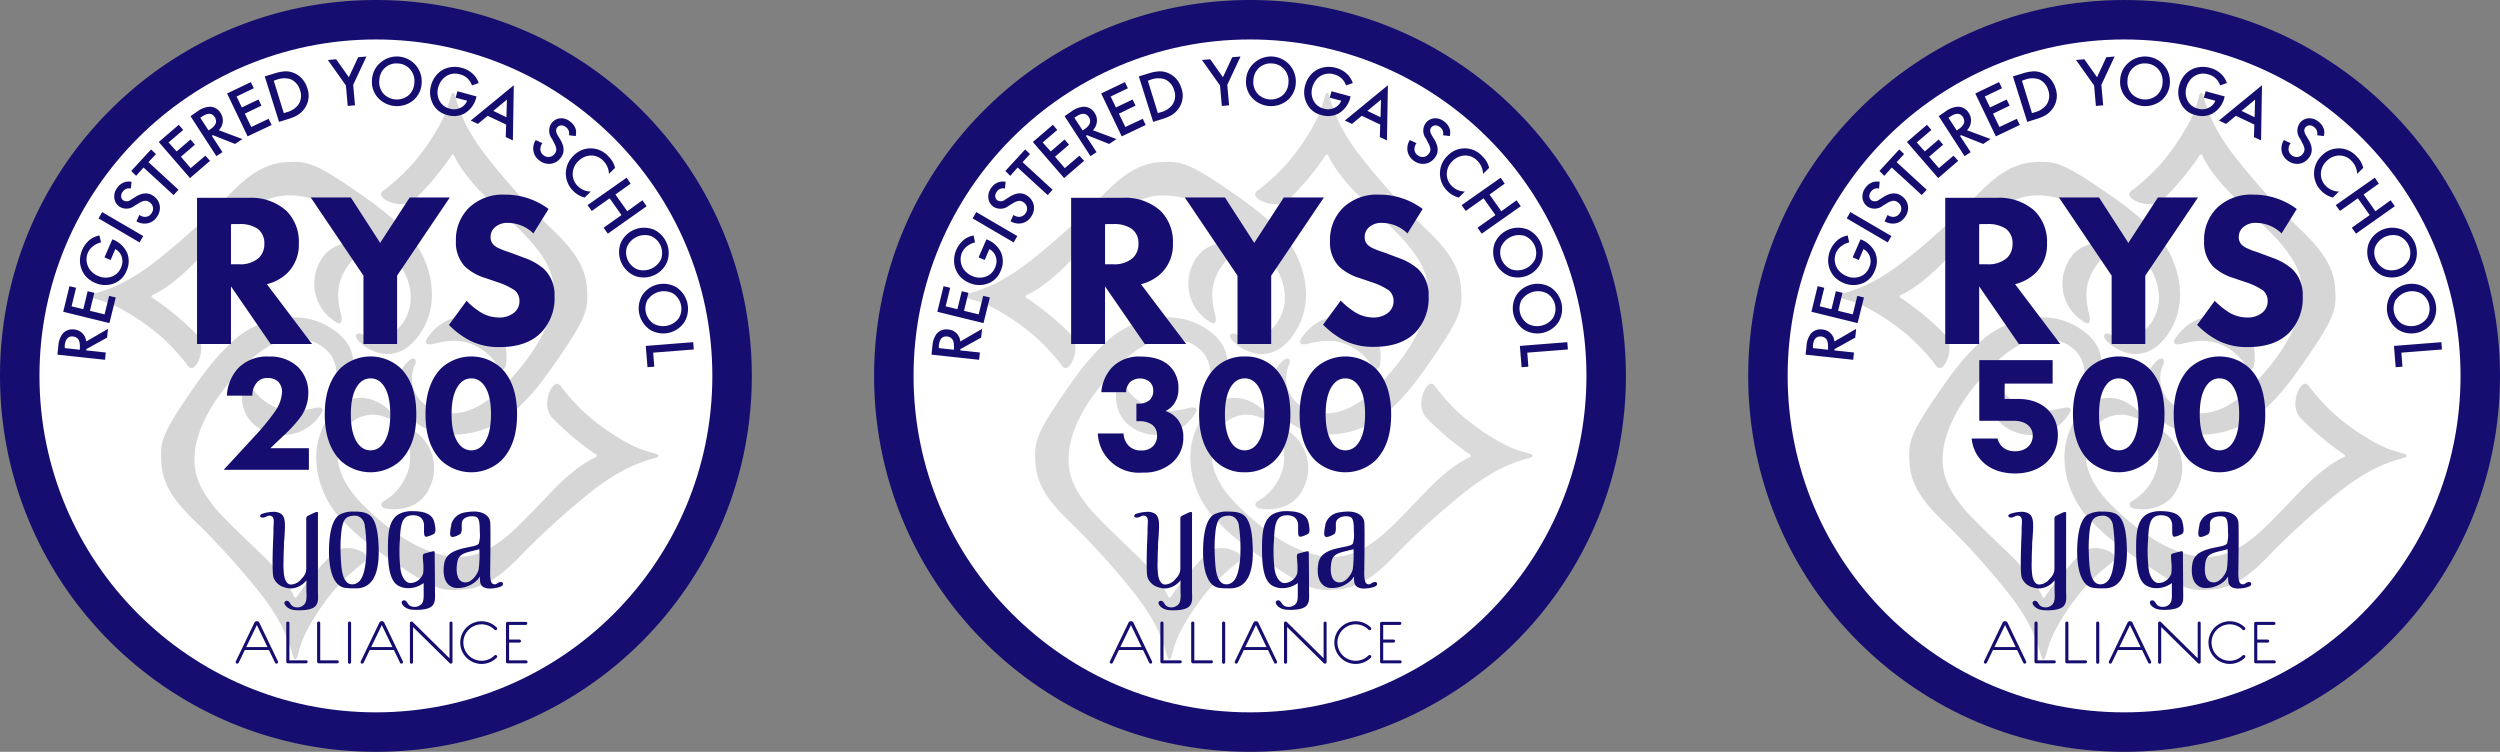
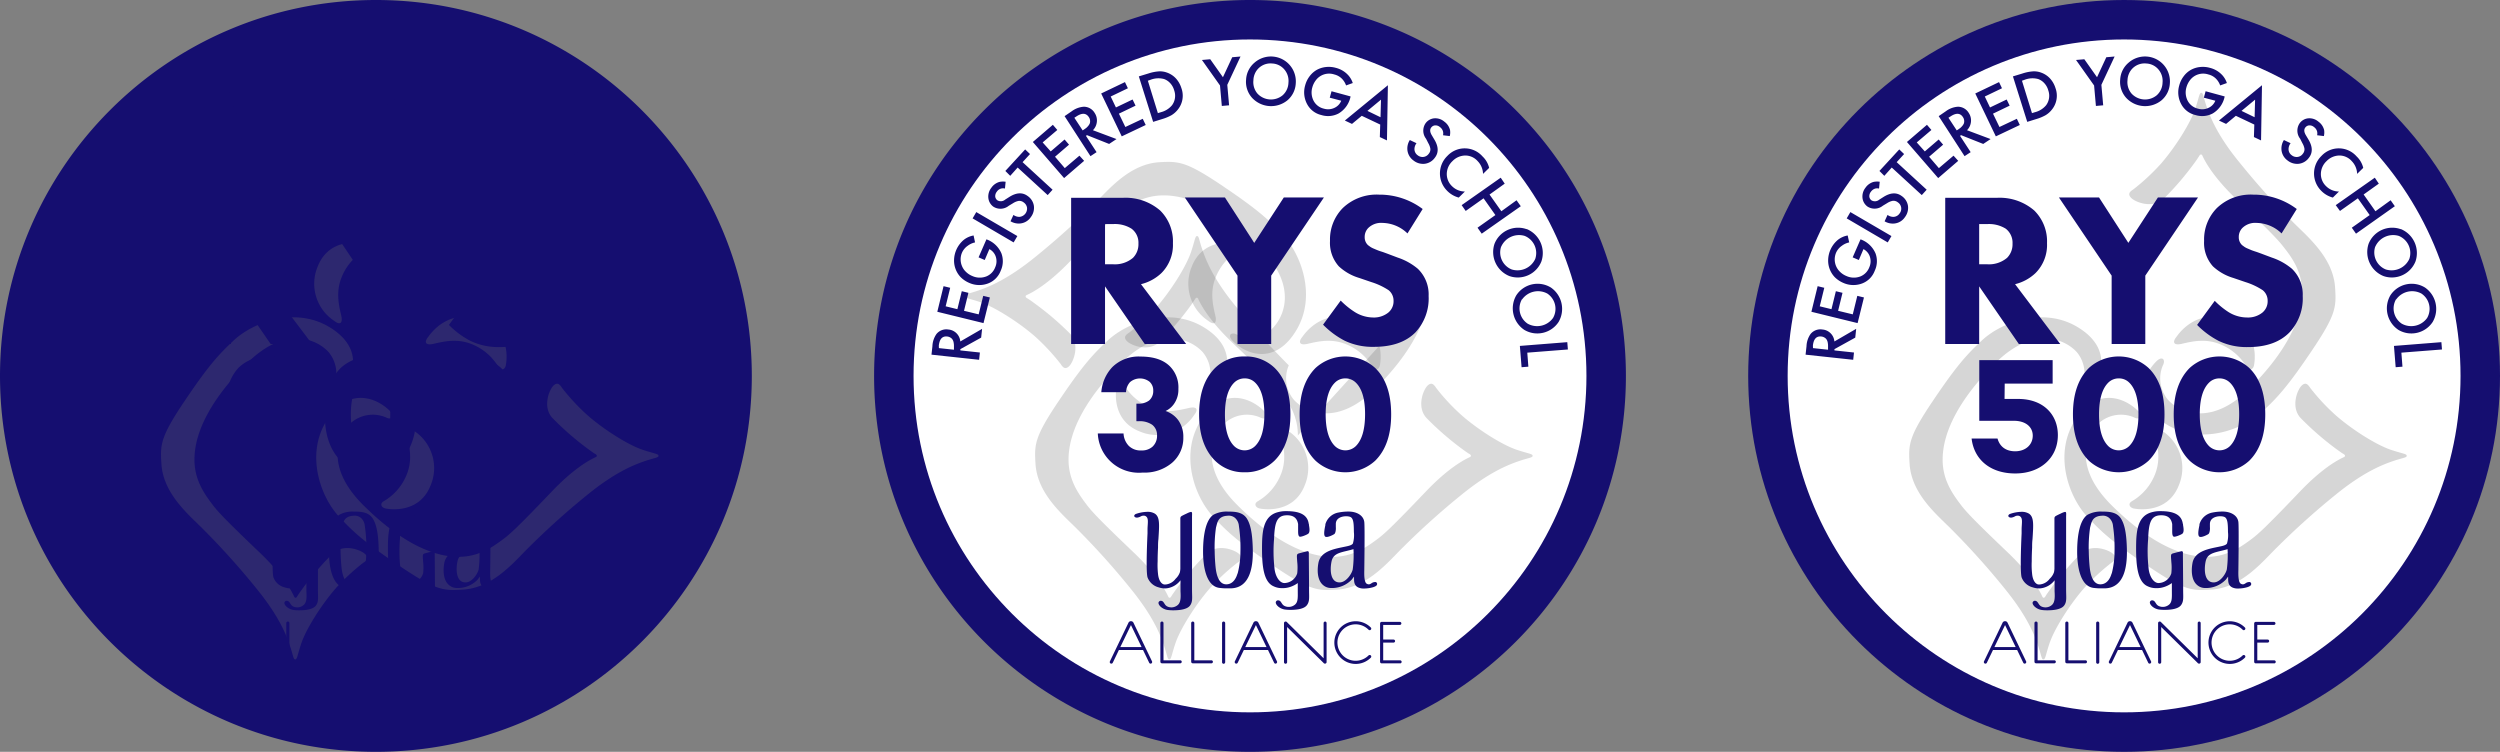
<svg xmlns="http://www.w3.org/2000/svg" width="552" height="166" fill="none">
  <rect width="100%" height="100%" fill="#808080" stroke="none" />
  <path fill="#150E70" d="M469 166c45.84 0 83-37.16 83-83S514.84 0 469 0s-83 37.16-83 83 37.16 83 83 83Z" />
  <path fill="#fff" d="M469 157.286c41.027 0 74.286-33.259 74.286-74.286S510.027 8.714 469 8.714 394.714 41.974 394.714 83c0 41.027 33.259 74.286 74.286 74.286Z" />
  <path fill="#6C6C6C" fill-opacity=".28" d="M508.3 64.515c0 6.535-4.206 13.912-11.626 21.3-8.768 8.725-15.768 4.972-18.032 2.405a7.35 7.35 0 0 1-1.079-7.55c.421-.765.194-1.283 0-1.423-.582-.345-1.337.431-1.596.7-3.16 3.301-4.853 9.448 2.621 13.892 7.474 4.443 16.587 1.024 20.858-2.89 3.515-3.236 5.845-5.846 11.119-13.697 5.273-7.852 5.295-9.491 5.025-13.74-.42-6.708-6.222-11.335-9.296-14.473a164.415 164.415 0 0 1-11.626-12.942c-4.896-5.9-6.536-9.998-7.377-12.37-.841-2.373-.798-3.236-1.24-3.236-.442 0-.464.874-1.284 3.365-1.078 3.332-4.551 8.757-7.624 12.284a47.38 47.38 0 0 1-6.029 5.619c-.572.399-1.521.927-.572 1.92.949.992 4.767 2.448 7.161.248a64.384 64.384 0 0 0 6.87-8.003c.432-.582.788-1.132 1.079-1.585.151-.27.474-.345.625 0 .626 1.391 2.481 4.842 7.658 9.782 6.848 6.535 8.94 8.692 10.18 10.288 1.996 2.502 4.185 5.576 4.185 10.106Z" />
  <path fill="#6C6C6C" fill-opacity=".28" d="M480.529 74.415c.237-.29 4.314-6.719 12.047-3.688 6.32 2.48 5.295 9.135 5.09 10.008-.205.874-1.078 1.284-1.607.291a12.022 12.022 0 0 0-5.942-5.058c-3.085-1.218-5.867-.647-8.326-.064-1.866.442-2.179-.346-1.262-1.489ZM487.291 122.947c-6.536 0-13.912-4.206-21.3-11.637-8.725-8.854-4.972-15.81-2.34-18.075a7.343 7.343 0 0 1 7.549-1.079c.766.41 1.283.194 1.424 0 .345-.571-.432-1.337-.701-1.585-3.398-3.214-9.545-4.875-13.988 2.6-4.444 7.473-1.079 16.597 2.89 20.868 3.236 3.516 5.845 5.834 13.697 11.119 7.851 5.284 9.49 5.295 13.74 5.026 6.708-.432 11.335-6.223 14.473-9.297a168.72 168.72 0 0 1 12.942-11.626c6.028-4.907 10.084-6.536 12.489-7.377 2.405-.841 3.235-.798 3.235-1.24 0-.442-.874-.464-3.365-1.283-3.322-1.079-8.757-4.552-12.273-7.636a45.847 45.847 0 0 1-5.619-6.018c-.399-.572-.938-1.52-1.93-.572-.993.95-2.449 4.767-.248 7.15a65.135 65.135 0 0 0 7.991 6.935c.593.421 1.079.788 1.585 1.079.27.162.346.474 0 .636-1.391.626-4.842 2.481-9.771 7.657-6.535 6.849-8.703 8.93-10.299 10.181-2.545 1.92-5.651 4.174-10.181 4.174Z" />
  <path fill="#6C6C6C" fill-opacity=".28" d="M477.391 95.122a9.801 9.801 0 0 1 3.688 12.047c-2.481 6.32-9.135 5.295-10.008 5.09-.874-.205-1.294-1.078-.292-1.618a11.923 11.923 0 0 0 5.059-5.942c1.218-3.074.647-5.856.064-8.315-.388-1.877.345-2.179 1.489-1.262ZM428.934 101.485c0-6.535 4.206-13.912 11.626-21.3 8.768-8.725 15.768-4.982 18.033-2.394a7.348 7.348 0 0 1 1.078 7.55c-.42.765-.194 1.283 0 1.423.582.345 1.337-.431 1.596-.701 3.171-3.3 4.853-9.448-2.62-13.891-7.474-4.443-16.566-1.068-20.88 2.847-3.516 3.236-5.845 5.846-11.119 13.697-5.274 7.851-5.274 9.49-5.004 13.74.431 6.708 6.223 11.335 9.296 14.473a166.733 166.733 0 0 1 11.626 12.942c4.907 6.018 6.536 10.03 7.377 12.489.841 2.459.798 3.235 1.24 3.235.443 0 .464-.873 1.284-3.365 1.078-3.332 4.551-8.757 7.625-12.284a47.421 47.421 0 0 1 6.028-5.619c.572-.388 1.521-.927.572-1.919s-4.767-2.448-7.161-.248a64.337 64.337 0 0 0-6.87 8.002c-.421.593-.787 1.079-1.078 1.585-.151.27-.475.346-.626 0-.626-1.391-2.481-4.842-7.657-9.781-6.849-6.536-8.941-8.693-10.181-10.289-1.985-2.588-4.185-5.673-4.185-10.192Z" />
-   <path fill="#6C6C6C" fill-opacity=".28" d="M456.705 91.585a9.8 9.8 0 0 1-12.046 3.688c-6.32-2.48-5.296-9.135-5.091-10.008.205-.874 1.025-1.284 1.618-.291a11.985 11.985 0 0 0 5.942 5.058c3.074 1.218 5.857.647 8.315.064 1.866-.442 2.179.346 1.262 1.489ZM449.943 43.14c6.536 0 13.913 4.205 21.3 11.625 8.725 8.768 4.972 15.768 2.405 18.033a7.352 7.352 0 0 1-7.549 1.078c-.766-.42-1.284-.194-1.424 0-.345.582.432 1.348.701 1.596 3.3 3.17 9.448 4.864 13.891-2.62 4.444-7.485 1.025-16.588-2.89-20.858-3.236-3.516-5.846-5.846-13.697-11.12-7.851-5.273-9.458-5.284-13.707-5.058-6.709.432-11.335 6.245-14.441 9.297a166.755 166.755 0 0 1-12.942 11.626c-6.029 4.896-10.084 6.536-12.489 7.377-2.405.841-3.235.798-3.235 1.24 0 .442.873.464 3.365 1.283 3.332 1.079 8.757 4.552 12.283 7.636a47.43 47.43 0 0 1 5.619 6.018c.399.572.928 1.52 1.92.572.992-.95 2.448-4.767.248-7.161a64.412 64.412 0 0 0-8.024-6.838 18.89 18.89 0 0 0-1.585-1.079c-.27-.161-.345-.485 0-.636 1.391-.625 4.842-2.48 9.782-7.657 6.535-6.805 8.692-8.962 10.288-10.181 2.578-2.017 5.652-4.174 10.181-4.174Z" />
-   <path fill="#6C6C6C" fill-opacity=".28" d="M459.844 70.878a9.804 9.804 0 0 1-3.689-12.047c2.481-6.32 9.124-5.295 10.009-5.09.884.205 1.283 1.078.291 1.617a11.926 11.926 0 0 0-5.058 5.943c-1.219 3.074-.647 5.856-.065 8.315.442 1.866-.345 2.179-1.488 1.262Z" />
  <path fill="#150E70" d="M429.506 43.678h11.389a11.671 11.671 0 0 1 8.272 2.805 9.568 9.568 0 0 1 2.815 7.215 8.792 8.792 0 0 1-2.524 6.579 9.956 9.956 0 0 1-4.53 2.47l9.976 13.21h-9.145l-8.758-12.726v12.726h-7.495V43.68Zm7.495 5.803v8.865h1.694a6.17 6.17 0 0 0 4.465-1.413 4.235 4.235 0 0 0 1.207-3.138 3.921 3.921 0 0 0-1.499-3.3 7.008 7.008 0 0 0-4.141-1.014h-1.726ZM466.25 75.957V60.86l-11.637-17.256h8.854l6.471 10.02 6.525-10.02h8.854l-11.636 17.256v15.098h-7.431ZM507.124 46.148l-3.354 5.393a8.098 8.098 0 0 0-5.457-2.32 4.074 4.074 0 0 0-3.16 1.08 2.777 2.777 0 0 0-.83 2.038 2.347 2.347 0 0 0 .733 1.79l.485.356c.214.145.441.268.68.367l.733.312c.194.087.539.216 1.079.389.539.172.873.312 1.164.41l2.438.916a13.481 13.481 0 0 1 4.422 2.47 7.823 7.823 0 0 1 2.383 6.007 10.96 10.96 0 0 1-2.869 7.98c-2.113 2.2-5.18 3.3-9.199 3.3a14.214 14.214 0 0 1-6.471-1.358 18.595 18.595 0 0 1-4.778-3.537l3.894-5.317a17.511 17.511 0 0 0 3.019 2.47 7.768 7.768 0 0 0 4.088 1.207 5.08 5.08 0 0 0 3.408-1.078 3.236 3.236 0 0 0 1.165-2.61 2.978 2.978 0 0 0-1.079-2.33 15.108 15.108 0 0 0-3.796-1.79l-2.686-.917a11.359 11.359 0 0 1-4.518-2.566 7.761 7.761 0 0 1-1.952-5.62 9.881 9.881 0 0 1 2.825-7.257 10.787 10.787 0 0 1 8.035-2.956 15.83 15.83 0 0 1 9.598 3.171ZM477.919 91.51c0 4.493-1.179 7.904-3.537 10.234a9.786 9.786 0 0 1-13.136 0c-2.351-2.322-3.531-5.734-3.538-10.235-.007-4.5 1.172-7.927 3.538-10.278a9.802 9.802 0 0 1 13.136 0c2.365 2.28 3.544 5.706 3.537 10.278Zm-10.105-7.96a3.237 3.237 0 0 0-2.287.917c-1.366 1.337-2.052 3.674-2.06 7.01-.007 3.336.68 5.683 2.06 7.042a3.312 3.312 0 0 0 4.573 0c1.381-1.344 2.071-3.692 2.071-7.042 0-3.35-.683-5.687-2.049-7.01a3.178 3.178 0 0 0-2.308-.917ZM500.168 91.51c0 4.493-1.183 7.904-3.548 10.234a9.759 9.759 0 0 1-13.125 0c-2.366-2.322-3.545-5.734-3.538-10.235.008-4.5 1.187-7.927 3.538-10.278a9.791 9.791 0 0 1 13.125 0c2.365 2.28 3.548 5.706 3.548 10.278Zm-10.105-7.96a3.172 3.172 0 0 0-2.287.917c-1.38 1.337-2.07 3.674-2.07 7.01s.69 5.683 2.07 7.042a3.312 3.312 0 0 0 4.573 0c1.366-1.344 2.053-3.692 2.06-7.042.007-3.35-.679-5.687-2.06-7.01a3.234 3.234 0 0 0-2.286-.917ZM398.672 78.309l.205-1.866a5.01 5.01 0 0 1 .906-2.707 2.792 2.792 0 0 1 2.588-.982 2.88 2.88 0 0 1 2.664 2.643l4.81-2.794-.205 1.942-4.594 2.545v.28l4.314.464-.173 1.607-10.515-1.132Zm1.639-1.446 3.322.356V76.313a3.225 3.225 0 0 0-.054-.571 1.885 1.885 0 0 0-.194-.647 1.314 1.314 0 0 0-.453-.507 1.68 1.68 0 0 0-.798-.291c-1.078-.108-1.693.56-1.844 2.016l.021.55ZM401.336 63.188l1.467.356-1.003 4.088 2.588.636.971-3.969 1.466.356-.97 3.969 3.235.787 1.003-4.087 1.467.356-1.402 5.662-10.202-2.502 1.38-5.652ZM410.428 57.408l-1.359-.583 1.736-3.98a5.669 5.669 0 0 1 3.311 3.107 4.946 4.946 0 0 1-.173 3.828 4.763 4.763 0 0 1-2.696 2.772 5.467 5.467 0 0 1-4.26-.097 5.977 5.977 0 0 1-1.876-1.262 5.3 5.3 0 0 1-1.456-3.742 6.002 6.002 0 0 1 2.157-4.498 4.853 4.853 0 0 1 2.157-.96l.334 1.532a4.088 4.088 0 0 0-1.607.733 3.661 3.661 0 0 0-1.283 1.521 3.798 3.798 0 0 0 .884 4.26c.401.39.873.697 1.391.906.96.438 2.054.476 3.042.108a3.505 3.505 0 0 0 2.006-2.028 3.227 3.227 0 0 0 .064-2.534 2.93 2.93 0 0 0-1.348-1.488l-1.024 2.405ZM407.753 48.219l.809-1.391 9.07 5.295-.82 1.402-9.059-5.306ZM415.044 40.13l-.151 1.5c-.27-.06-.55-.06-.82 0a1.834 1.834 0 0 0-.971.7 1.57 1.57 0 0 0-.356 1.079 1.191 1.191 0 0 0 .496.841 1.48 1.48 0 0 0 1.704-.172l.971-.615c1.51-.938 2.837-1.014 3.958-.194a3.232 3.232 0 0 1 1.402 2.157 3.382 3.382 0 0 1-.679 2.534 3.17 3.17 0 0 1-2.319 1.391 3.504 3.504 0 0 1-2.157-.485l.647-1.413c.385.29.856.441 1.337.432a1.685 1.685 0 0 0 1.327-.766 1.667 1.667 0 0 0 .344-1.313 1.677 1.677 0 0 0-.743-1.135 1.507 1.507 0 0 0-1.154-.324c-.422.092-.825.26-1.186.496l-.949.572a2.902 2.902 0 0 1-3.419.183 2.707 2.707 0 0 1-1.079-1.822 3.109 3.109 0 0 1 .637-2.308 3.236 3.236 0 0 1 1.811-1.305 3.964 3.964 0 0 1 1.349-.033ZM420.425 34.015l-1.639 1.79 6.622 6.083-1.079 1.187-6.632-6.083-1.64 1.833-1.078-1.078 4.378-4.756 1.068 1.024ZM425.472 27.555l.982 1.143-3.236 2.75 1.78 1.985 3.063-2.631.981 1.143-3.095 2.663 2.157 2.513 3.235-2.75 1.036 1.143-4.422 3.807-6.902-7.97 4.421-3.796ZM428.061 25.646l1.574-1.078a5.017 5.017 0 0 1 2.664-1.003 2.782 2.782 0 0 1 2.405 1.38c.398.593.566 1.31.475 2.017a3.026 3.026 0 0 1-.863 1.79l5.209 1.952-1.628 1.079-4.886-1.941-.237.15 2.351 3.603-1.348.884-5.716-8.833Zm2.157.356 1.833 2.794.421-.28.334-.238c.148-.121.285-.255.41-.4.151-.164.278-.35.377-.55.09-.214.123-.448.098-.679a1.551 1.551 0 0 0-.281-.798c-.593-.906-1.499-.96-2.728-.15l-.464.301ZM441.391 18.13l.647 1.358-3.796 1.823 1.154 2.416 3.677-1.758.658 1.359-3.677 1.768 1.423 2.945 3.84-1.812.657 1.37-5.295 2.512-4.54-9.469 5.252-2.513ZM444.454 16.867l2.157-.657a9.58 9.58 0 0 1 2.157-.443 4.432 4.432 0 0 1 1.898.26c.753.264 1.43.708 1.973 1.293.562.62.978 1.357 1.219 2.157a4.848 4.848 0 0 1-.766 4.681c-.393.514-.88.95-1.434 1.283a9.797 9.797 0 0 1-1.963.82l-2.081.647-3.16-10.04Zm1.995.96 2.211 7.15.668-.204a4.676 4.676 0 0 0 2.459-1.543 3.524 3.524 0 0 0 .486-3.235 3.864 3.864 0 0 0-.917-1.66 3.332 3.332 0 0 0-1.337-.885 4.81 4.81 0 0 0-2.912.14l-.658.237ZM462.777 23.392l-.399-4.519-3.99-5.63 1.833-.161 2.804 3.969 2.049-4.411 1.834-.162-2.923 6.255.399 4.52-1.607.14ZM469.981 13.848a5.503 5.503 0 0 1 8.422 1.407c.541.951.785 2.042.702 3.133a5.264 5.264 0 0 1-1.844 3.764 5.716 5.716 0 0 1-7.83-.582 5.264 5.264 0 0 1-1.294-3.99 5.24 5.24 0 0 1 1.844-3.732Zm.658 6.805a4.056 4.056 0 0 0 5.565.388 3.852 3.852 0 0 0 1.284-2.771 3.886 3.886 0 0 0-.896-2.923 3.71 3.71 0 0 0-2.696-1.327 3.748 3.748 0 0 0-3.786 2.17 3.836 3.836 0 0 0-.355 1.519 3.88 3.88 0 0 0 .884 2.944ZM486.612 21.57l.388-1.424 4.195 1.143v.076a5.626 5.626 0 0 1-2.631 3.688 4.964 4.964 0 0 1-3.818.345 4.754 4.754 0 0 1-3.085-2.319 5.485 5.485 0 0 1-.474-4.249 5.694 5.694 0 0 1 .992-2.016 5.1 5.1 0 0 1 1.521-1.36 5.31 5.31 0 0 1 1.984-.646 5.803 5.803 0 0 1 2.265.172 5.498 5.498 0 0 1 2.48 1.359 4.777 4.777 0 0 1 1.262 1.995l-1.477.529a4.048 4.048 0 0 0-.939-1.5 3.544 3.544 0 0 0-1.682-.927 3.645 3.645 0 0 0-4.109 1.359c-.332.45-.577.959-.723 1.499-.293 1-.185 2.076.302 2.998a3.42 3.42 0 0 0 2.265 1.704 3.237 3.237 0 0 0 2.491-.27 2.91 2.91 0 0 0 1.327-1.488l-2.534-.668ZM497.666 30.262l.086-2.76-4.076-1.931-2.157 1.79-1.575-.744 9.502-7.797-.205 12.186-1.575-.744Zm-2.739-5.78 2.89 1.402.108-3.883-2.998 2.48ZM513.11 30.047l-1.488-.184a1.87 1.87 0 0 0 0-.809 1.734 1.734 0 0 0-.68-.992 1.497 1.497 0 0 0-1.078-.377 1.165 1.165 0 0 0-.852.474c-.335.432-.291 1.003.129 1.704l.583.982c.913 1.538.949 2.858.107 3.958a3.227 3.227 0 0 1-2.232 1.358 3.385 3.385 0 0 1-2.513-.733 3.24 3.24 0 0 1-1.337-2.351 3.47 3.47 0 0 1 .539-2.157l1.477.701c-.294.38-.453.846-.452 1.327a1.645 1.645 0 0 0 .711 1.337 1.709 1.709 0 0 0 1.284.367 1.664 1.664 0 0 0 1.164-.712 1.469 1.469 0 0 0 .346-1.143 3.72 3.72 0 0 0-.464-1.208l-.485-.96a2.897 2.897 0 0 1-.098-3.419 2.627 2.627 0 0 1 1.845-1.078 3.053 3.053 0 0 1 2.286.722 3.236 3.236 0 0 1 1.262 1.844 3.44 3.44 0 0 1-.054 1.349ZM521.803 37.067l-1.349 1.327a4.185 4.185 0 0 0-1.175-2.804 3.629 3.629 0 0 0-2.783-1.251 4.013 4.013 0 0 0-2.804 1.25 3.927 3.927 0 0 0-1.24 2.751 3.68 3.68 0 0 0 1.143 2.761 4.042 4.042 0 0 0 2.858 1.186l-1.359 1.338a5.554 5.554 0 0 1-2.588-1.521 5.395 5.395 0 0 1 .065-7.668 5.223 5.223 0 0 1 3.904-1.677 5.232 5.232 0 0 1 3.861 1.774 5.102 5.102 0 0 1 1.467 2.534ZM525.243 40.55l-3.354 2.395 2.61 3.7 3.354-2.427.927 1.315-8.574 6.062-.927-1.316 3.947-2.793-2.61-3.7-3.947 2.794-.938-1.284 8.627-6.06.885 1.315ZM530.107 50.58a5.725 5.725 0 0 1 3.235 7.14 5.617 5.617 0 0 1-7.064 3.236 5.716 5.716 0 0 1-3.289-7.129 5.608 5.608 0 0 1 7.064-3.235l.054-.011Zm-5.651 3.862a4.047 4.047 0 0 0 2.34 5.058 4.312 4.312 0 0 0 5.187-2.34 4.073 4.073 0 0 0-2.329-5.07 4.312 4.312 0 0 0-5.198 2.395v-.043ZM535.359 63.436a5.726 5.726 0 0 1 1.78 7.647 5.623 5.623 0 0 1-7.55 1.769 5.715 5.715 0 0 1-1.79-7.647 5.606 5.606 0 0 1 7.549-1.769h.011Zm-6.309 2.643a4.047 4.047 0 0 0 1.262 5.392 4.314 4.314 0 0 0 5.597-1.262 4.047 4.047 0 0 0-1.262-5.392 4.313 4.313 0 0 0-5.565 1.294l-.032-.032ZM539.058 75.548l.13 1.617-8.963.701.238 3.096-1.499.118-.378-4.702 10.472-.83ZM443.257 137.474a.576.576 0 0 0-.225-.234.578.578 0 0 0-.315-.079.575.575 0 0 0-.539.313l-4.109 8.553a.356.356 0 0 0 .162.474.355.355 0 0 0 .464-.162l1.359-2.825h5.327l1.359 2.825a.344.344 0 0 0 .453.162.369.369 0 0 0 .113-.082.36.36 0 0 0 .06-.392l-4.109-8.553Zm-2.891 5.393 2.351-4.854 2.341 4.854h-4.692ZM453.578 145.8H449.9v-8.229a.339.339 0 0 0-.102-.24.331.331 0 0 0-.243-.094.343.343 0 0 0-.345.345v8.531a.345.345 0 0 0 .345.345h4.023a.336.336 0 0 0 .133-.019.334.334 0 0 0 .189-.183.331.331 0 0 0 .023-.132.308.308 0 0 0-.099-.241.301.301 0 0 0-.114-.068c-.043-.015-.088-.02-.132-.015ZM460.415 145.8h-3.71v-8.229a.339.339 0 0 0-.101-.24.346.346 0 0 0-.244-.094.345.345 0 0 0-.345.345v8.531a.345.345 0 0 0 .345.345h4.055a.323.323 0 0 0 .145-.006.323.323 0 0 0 .129-.066.334.334 0 0 0 .089-.399.343.343 0 0 0-.089-.115.323.323 0 0 0-.129-.066.323.323 0 0 0-.145-.006ZM463.165 137.237a.334.334 0 0 0-.334.345v8.628a.334.334 0 0 0 .094.247.35.35 0 0 0 .24.109.357.357 0 0 0 .356-.356v-8.628a.35.35 0 0 0-.105-.248.35.35 0 0 0-.251-.097ZM470.844 137.474a.58.58 0 0 0-.539-.313.573.573 0 0 0-.539.313l-4.109 8.553a.356.356 0 0 0 .161.474.357.357 0 0 0 .464-.162l1.359-2.825h5.328l1.359 2.825a.342.342 0 0 0 .453.162.358.358 0 0 0 .206-.339.35.35 0 0 0-.034-.135l-4.109-8.553Zm-2.89 5.393 2.351-4.854 2.34 4.854h-4.691ZM485.598 137.237a.343.343 0 0 0-.345.345v7.765l-8.057-7.938a.4.4 0 0 0-.345-.172.345.345 0 0 0-.345.345v8.628a.345.345 0 0 0 .69 0v-7.765l8.024 7.905a.401.401 0 0 0 .48.156.339.339 0 0 0 .187-.193.349.349 0 0 0 .024-.136v-8.627a.349.349 0 0 0-.313-.313ZM492.328 137.852a4.033 4.033 0 0 1 2.847 1.186.341.341 0 0 0 .382.078.346.346 0 0 0 .114-.078.33.33 0 0 0 .104-.243.335.335 0 0 0-.104-.242 4.715 4.715 0 0 0-5.136-1.022 4.712 4.712 0 1 0 5.136 7.687.356.356 0 0 0 .105-.248.346.346 0 0 0-.105-.248.363.363 0 0 0-.496 0 4.029 4.029 0 0 1-3.628 1.098 4.034 4.034 0 0 1-2.93-2.405 4.033 4.033 0 0 1-.288-1.933 4.02 4.02 0 0 1 3.999-3.63ZM502.088 145.8h-3.678v-3.915h2.287a.334.334 0 0 0 0-.669h-2.287v-3.235h3.678a.332.332 0 0 0 .334-.334.334.334 0 0 0-.334-.335h-4.023a.345.345 0 0 0-.345.345v8.467a.345.345 0 0 0 .345.345h4.023a.338.338 0 0 0 .274-.073.322.322 0 0 0 .088-.115.327.327 0 0 0 0-.283.33.33 0 0 0-.362-.187v-.011ZM468.396 114.643c-.906-1.586-2.653-1.683-4.238-1.683a6.096 6.096 0 0 0-3.236.701c-2.157 1.456-2.286 6.342-2.286 8.164 0 2.901.561 7.798 3.818 8.003.386.049.775.074 1.164.075h1.251c4.196-.183 4.757-4.853 4.757-8.034-.044-4.314-.583-6.105-1.23-7.226Zm-2.157 11.992c-.248.896-.917 2.384-2.48 2.384-1.564 0-2.157-1.844-2.362-3.829a40.498 40.498 0 0 1-.194-3.365 29.91 29.91 0 0 1 .291-5.349c.291-1.078.42-2.157 1.876-2.513.213-.047.43-.076.647-.086a2.155 2.155 0 0 1 1.65.453c.523.463.841 1.115.885 1.812.278 1.895.389 3.812.334 5.727a19.354 19.354 0 0 1-.615 4.766h-.032ZM456.198 130.173v-16.037c0-.561.076-.949-.107-1.079-.184-.129-1.079.335-1.079.335s-.55.248-.992.485c-.442.237-.399.421-.399.884v10.796a4.704 4.704 0 0 1-.097.776 3.48 3.48 0 0 1-.949 1.456 3.092 3.092 0 0 1-2.157 1.262 2.169 2.169 0 0 1-.378 0c-.604-.118-1.197-.852-1.348-2.319a17.486 17.486 0 0 1-.086-2.793c0-.593 0-1.348.086-3.03 0-.464 0-1.208.086-1.855.205-3.236.346-4.886-.787-5.641a3.103 3.103 0 0 0-1.769-.399 8.16 8.16 0 0 0-2.415.464.7.7 0 0 0-.324.259c-.172.323.173.582.626.55.261-.037.513-.121.744-.248a1.253 1.253 0 0 1 .97-.14c.885.366.583 1.445.55 2.901v.97s-.42 8.24 0 9.707a3.559 3.559 0 0 0 2.492 2.221 4.41 4.41 0 0 0 1.477.227 4.51 4.51 0 0 0 3.311-1.801v2.383c.065 1.294.108 2.448-.582 3.063a2.16 2.16 0 0 1-2.222.388c-.83-.334-.755-1.164-1.413-1.294a.536.536 0 0 0-.636.378c-.086.528.744 1.412 1.931 1.628.436.06.875.089 1.315.086 1.489 0 3.117-.215 3.732-1.078.615-.863.42-1.726.42-3.505ZM481.985 122.451c0-.507.075-.658-.248-.755-.108 0-1.704.431-1.747.442-.755.194-.669.259-.561 1.931.092.835.092 1.677 0 2.512a3.037 3.037 0 0 1-2.88 2.157c-1.143-.075-2.027-1.66-2.157-3.408a33.21 33.21 0 0 1-.086-6.266c.14-3.397.485-5.165 2.632-5.284 1.466-.076 2.437.442 2.685 1.952v1.38c0 .604 0 1.165.291 1.359.291.194 1.693-.431 1.931-.614.41-.324.323-1.079.172-1.931 0-.119 0-.216-.054-.302-.302-2.038-2.07-2.761-4.918-2.761a6.484 6.484 0 0 0-1.844.216c-3.375.841-3.548 4.454-3.548 8.088 0 3.635.313 7.345 2.578 8.294.565.27 1.185.406 1.812.399a5.263 5.263 0 0 0 2.059-.345 5.986 5.986 0 0 0 1.446-.777v1.672c0 1.413.097 2.448-.583 3.063a2.153 2.153 0 0 1-2.221.377c-.831-.323-.755-1.154-1.424-1.283a.515.515 0 0 0-.626.378c-.086.528.734 1.412 1.931 1.628.432.06.868.089 1.305.086 1.488 0 3.063-.215 3.667-1.078.604-.863.442-1.672.442-3.441.011.044-.054-7.581-.054-7.689ZM496.523 128.523c-.211.013-.415.08-.593.194-.302.194-.626.485-1.165.162-.539-.324-.561-1.855-.529-2.955 0-.324.141-9.437 0-10.656-.172-1.423-1.585-2.319-3.537-2.319-.724.004-1.446.077-2.157.216a3.667 3.667 0 0 0-2.901 2.589v.183c-.227 1.078-.442 2.308 0 2.567.442.258 1.736-.41 1.984-.594.248-.183.378-.927.324-1.542v-.658c0-1.844 2.534-1.898 3.235-1.553.701.345.734 1.564.755 3.344a6.47 6.47 0 0 1-.215 2.48c-.151.345-.831.529-1.284.626-2.308.528-5.824.862-6.341 3.72-.281 1.553-.281 3.786 1.078 4.886a2.61 2.61 0 0 0 1.586.615 6.04 6.04 0 0 0 4.713-1.866c.172-.227.323-.442.496-.647v.237c0 .895 0 1.704.927 2.157.377.166.786.247 1.197.237a7.372 7.372 0 0 0 2.093-.291c.517-.172.938-.367.873-.798a.434.434 0 0 0-.065-.166.432.432 0 0 0-.296-.184.428.428 0 0 0-.178.016Zm-4.832-2.869c-.108.82-1.369 2.944-2.912 2.944-2.038 0-2.157-2.728-1.79-4.551.302-1.564 1.359-1.93 3.236-2.373.528-.129 1.078-.258 1.628-.42v.129a23.452 23.452 0 0 1-.162 4.271ZM454.376 96.08c0-4.572-3.24-7.992-8.748-7.992h-3.024l.036-3.384h10.584V79.52h-16.2v13.392h7.632c2.628 0 4.176 1.368 4.176 3.276 0 2.016-1.584 3.456-3.888 3.456-2.124 0-3.42-1.116-3.888-2.808h-5.724c.54 4.644 4.14 7.704 9.612 7.704h.036c5.58 0 9.396-3.492 9.396-8.46ZM276 166c45.84 0 83-37.16 83-83S321.84 0 276 0s-83 37.16-83 83 37.16 83 83 83Z" />
  <path fill="#fff" d="M276 157.286c41.027 0 74.286-33.259 74.286-74.286S317.027 8.714 276 8.714 201.714 41.973 201.714 83s33.259 74.286 74.286 74.286Z" />
-   <path fill="#6C6C6C" fill-opacity=".25" d="M315.3 64.515c0 6.535-4.206 13.912-11.626 21.3-8.768 8.725-15.768 4.972-18.032 2.405a7.35 7.35 0 0 1-1.079-7.55c.421-.765.194-1.283 0-1.423-.582-.345-1.337.431-1.596.7-3.16 3.301-4.853 9.448 2.621 13.892 7.474 4.443 16.587 1.024 20.858-2.89 3.515-3.236 5.845-5.846 11.119-13.697 5.273-7.852 5.295-9.491 5.025-13.74-.42-6.708-6.222-11.335-9.296-14.473a164.415 164.415 0 0 1-11.626-12.942c-4.896-5.9-6.536-9.998-7.377-12.37-.841-2.373-.798-3.236-1.24-3.236-.442 0-.464.874-1.284 3.365-1.078 3.332-4.551 8.757-7.624 12.284a47.38 47.38 0 0 1-6.029 5.619c-.572.399-1.521.927-.572 1.92.949.992 4.767 2.448 7.161.248a64.384 64.384 0 0 0 6.87-8.003c.432-.582.788-1.132 1.079-1.585.151-.27.474-.345.625 0 .626 1.391 2.481 4.842 7.658 9.782 6.848 6.535 8.94 8.692 10.18 10.288 1.996 2.502 4.185 5.576 4.185 10.106Z" />
+   <path fill="#6C6C6C" fill-opacity=".25" d="M315.3 64.515c0 6.535-4.206 13.912-11.626 21.3-8.768 8.725-15.768 4.972-18.032 2.405a7.35 7.35 0 0 1-1.079-7.55a164.415 164.415 0 0 1-11.626-12.942c-4.896-5.9-6.536-9.998-7.377-12.37-.841-2.373-.798-3.236-1.24-3.236-.442 0-.464.874-1.284 3.365-1.078 3.332-4.551 8.757-7.624 12.284a47.38 47.38 0 0 1-6.029 5.619c-.572.399-1.521.927-.572 1.92.949.992 4.767 2.448 7.161.248a64.384 64.384 0 0 0 6.87-8.003c.432-.582.788-1.132 1.079-1.585.151-.27.474-.345.625 0 .626 1.391 2.481 4.842 7.658 9.782 6.848 6.535 8.94 8.692 10.18 10.288 1.996 2.502 4.185 5.576 4.185 10.106Z" />
  <path fill="#6C6C6C" fill-opacity=".25" d="M287.529 74.415c.237-.29 4.314-6.719 12.047-3.688 6.32 2.48 5.295 9.135 5.09 10.008-.205.874-1.078 1.284-1.607.291a12.022 12.022 0 0 0-5.942-5.058c-3.085-1.218-5.867-.647-8.326-.064-1.866.442-2.179-.346-1.262-1.489ZM294.291 122.947c-6.536 0-13.912-4.206-21.3-11.637-8.725-8.854-4.972-15.81-2.34-18.075a7.343 7.343 0 0 1 7.549-1.079c.766.41 1.284.194 1.424 0 .345-.571-.432-1.337-.701-1.585-3.398-3.214-9.545-4.875-13.988 2.6-4.444 7.473-1.079 16.597 2.89 20.868 3.236 3.516 5.845 5.834 13.697 11.119 7.851 5.284 9.49 5.295 13.74 5.026 6.708-.432 11.335-6.223 14.473-9.297a168.72 168.72 0 0 1 12.942-11.626c6.028-4.907 10.084-6.536 12.489-7.377 2.405-.841 3.235-.798 3.235-1.24 0-.442-.874-.464-3.365-1.283-3.322-1.079-8.757-4.552-12.273-7.636a45.847 45.847 0 0 1-5.619-6.018c-.399-.572-.938-1.52-1.93-.572-.993.95-2.449 4.767-.248 7.15a65.135 65.135 0 0 0 7.991 6.935c.593.421 1.079.788 1.586 1.079.269.162.345.474 0 .636-1.392.626-4.843 2.481-9.772 7.657-6.535 6.849-8.703 8.93-10.299 10.181-2.545 1.92-5.651 4.174-10.181 4.174Z" />
  <path fill="#6C6C6C" fill-opacity=".25" d="M284.391 95.122a9.801 9.801 0 0 1 3.688 12.047c-2.481 6.32-9.135 5.295-10.008 5.09-.874-.205-1.294-1.078-.292-1.618a11.923 11.923 0 0 0 5.059-5.942c1.218-3.074.647-5.856.064-8.315-.388-1.877.345-2.179 1.489-1.262ZM235.934 101.485c0-6.535 4.206-13.912 11.626-21.3 8.769-8.725 15.768-4.982 18.033-2.394a7.342 7.342 0 0 1 1.078 7.55c-.42.765-.194 1.283 0 1.423.583.345 1.337-.431 1.596-.701 3.171-3.3 4.853-9.448-2.62-13.891-7.474-4.443-16.566-1.068-20.88 2.847-3.516 3.236-5.845 5.846-11.119 13.697-5.274 7.851-5.274 9.49-5.004 13.74.431 6.708 6.223 11.335 9.296 14.473a166.733 166.733 0 0 1 11.626 12.942c4.908 6.018 6.536 10.03 7.377 12.489.841 2.459.798 3.235 1.24 3.235.443 0 .464-.873 1.284-3.365 1.078-3.332 4.551-8.757 7.625-12.284a47.421 47.421 0 0 1 6.028-5.619c.572-.388 1.521-.927.572-1.919s-4.767-2.448-7.161-.248a64.422 64.422 0 0 0-6.87 8.002c-.421.593-.787 1.079-1.078 1.585-.151.27-.475.346-.626 0-.626-1.391-2.48-4.842-7.657-9.781-6.849-6.536-8.941-8.693-10.181-10.289-1.984-2.589-4.185-5.673-4.185-10.192Z" />
  <path fill="#6C6C6C" fill-opacity=".25" d="M263.705 91.585a9.8 9.8 0 0 1-12.046 3.688c-6.32-2.48-5.296-9.135-5.091-10.008.205-.874 1.025-1.284 1.618-.291a11.985 11.985 0 0 0 5.942 5.058c3.074 1.218 5.857.647 8.315.064 1.866-.442 2.179.346 1.262 1.489ZM256.943 43.14c6.536 0 13.913 4.205 21.3 11.625 8.725 8.768 4.972 15.768 2.405 18.033a7.352 7.352 0 0 1-7.549 1.078c-.766-.42-1.283-.194-1.424 0-.345.582.432 1.348.701 1.596 3.3 3.17 9.448 4.864 13.891-2.62 4.444-7.485 1.025-16.588-2.89-20.858-3.236-3.516-5.846-5.846-13.697-11.12-7.851-5.273-9.458-5.284-13.707-5.058-6.709.432-11.335 6.245-14.441 9.297a166.755 166.755 0 0 1-12.942 11.626c-6.029 4.896-10.084 6.536-12.489 7.377-2.405.841-3.235.798-3.235 1.24 0 .442.873.464 3.365 1.283 3.332 1.079 8.757 4.552 12.283 7.636a47.43 47.43 0 0 1 5.619 6.018c.399.572.928 1.52 1.92.572.992-.95 2.448-4.767.248-7.161a64.412 64.412 0 0 0-8.024-6.838 18.89 18.89 0 0 0-1.585-1.079c-.27-.161-.345-.485 0-.636 1.391-.625 4.842-2.48 9.782-7.657 6.535-6.805 8.692-8.962 10.288-10.181 2.578-2.017 5.652-4.174 10.181-4.174Z" />
  <path fill="#6C6C6C" fill-opacity=".25" d="M266.844 70.878a9.804 9.804 0 0 1-3.689-12.047c2.481-6.32 9.124-5.295 10.009-5.09.884.205 1.283 1.078.291 1.617a11.926 11.926 0 0 0-5.058 5.943c-1.219 3.074-.647 5.856-.065 8.315.442 1.866-.345 2.179-1.488 1.262Z" />
  <path fill="#150E70" d="M236.506 43.678h11.389a11.671 11.671 0 0 1 8.272 2.805 9.568 9.568 0 0 1 2.815 7.215 8.792 8.792 0 0 1-2.524 6.579 9.956 9.956 0 0 1-4.53 2.47l9.976 13.21h-9.145l-8.768-12.726v12.726h-7.485V43.68Zm7.485 5.803v8.865h1.704a6.17 6.17 0 0 0 4.465-1.413 4.235 4.235 0 0 0 1.207-3.138 3.865 3.865 0 0 0-1.509-3.29 6.871 6.871 0 0 0-4.131-1.024h-1.736ZM273.239 75.957V60.86l-11.626-17.256h8.854l6.471 10.02 6.525-10.02h8.854L280.681 60.86v15.098h-7.442ZM314.124 46.148l-3.354 5.393a8.098 8.098 0 0 0-5.457-2.32 4.074 4.074 0 0 0-3.16 1.08 2.779 2.779 0 0 0-.83 2.038 2.347 2.347 0 0 0 .733 1.79l.485.356c.214.145.442.268.68.367l.733.312a10.5 10.5 0 0 0 1.079.389c.55.172.873.312 1.165.41l2.426.916a13.444 13.444 0 0 1 4.433 2.47 7.861 7.861 0 0 1 2.383 6.007 11.01 11.01 0 0 1-2.869 7.992c-2.113 2.157-5.18 3.235-9.199 3.235-2.234.06-4.45-.405-6.471-1.359a18.724 18.724 0 0 1-4.767-3.537l3.893-5.317a17.556 17.556 0 0 0 3.02 2.47 7.769 7.769 0 0 0 4.077 1.261 5.08 5.08 0 0 0 3.408-1.078 3.236 3.236 0 0 0 1.165-2.61 2.978 2.978 0 0 0-1.079-2.33 15.111 15.111 0 0 0-3.796-1.79l-2.686-.917a11.359 11.359 0 0 1-4.518-2.566 7.761 7.761 0 0 1-1.952-5.62 9.881 9.881 0 0 1 2.825-7.257 10.79 10.79 0 0 1 8.024-2.956 15.84 15.84 0 0 1 9.609 3.171ZM248.628 86.591h-5.457a9.05 9.05 0 0 1 2.437-5.543 8.274 8.274 0 0 1 6.234-2.319c2.876 0 5.033.72 6.471 2.157a6.57 6.57 0 0 1 1.876 4.983 5.453 5.453 0 0 1-.992 3.343 4.69 4.69 0 0 1-1.844 1.542 5.709 5.709 0 0 1 2.783 1.995 6.264 6.264 0 0 1 1.143 3.85 7.199 7.199 0 0 1-2.492 5.587 9.379 9.379 0 0 1-6.47 2.157 9.075 9.075 0 0 1-6.813-2.185 9.076 9.076 0 0 1-3.109-6.443h5.683a4.206 4.206 0 0 0 1.176 2.75 3.672 3.672 0 0 0 2.728.993 3.518 3.518 0 0 0 2.492-.83 3.245 3.245 0 0 0 1.002-2.492 2.853 2.853 0 0 0-1.078-2.351 4.864 4.864 0 0 0-3.02-.777h-.463v-3.882h.323a3.809 3.809 0 0 0 2.481-.69 2.702 2.702 0 0 0 .916-2.157 2.548 2.548 0 0 0-.809-1.985 3.407 3.407 0 0 0-4.314.076 3.504 3.504 0 0 0-.884 2.221ZM284.919 91.51c0 4.493-1.179 7.904-3.537 10.234a9.09 9.09 0 0 1-6.601 2.534 8.972 8.972 0 0 1-6.471-2.534c-2.358-2.322-3.541-5.734-3.548-10.235-.007-4.5 1.176-7.927 3.548-10.278a9.007 9.007 0 0 1 6.471-2.523 9.133 9.133 0 0 1 6.655 2.523c2.329 2.28 3.49 5.706 3.483 10.278Zm-10.105-7.96a3.238 3.238 0 0 0-2.287.917c-1.366 1.337-2.052 3.674-2.06 7.01-.007 3.336.68 5.683 2.06 7.042a3.312 3.312 0 0 0 4.573 0c1.381-1.344 2.071-3.692 2.071-7.042 0-3.35-.683-5.687-2.049-7.01a3.178 3.178 0 0 0-2.308-.917ZM307.168 91.51c0 4.493-1.183 7.904-3.548 10.234a9.759 9.759 0 0 1-13.125 0c-2.366-2.322-3.545-5.734-3.538-10.235.008-4.5 1.187-7.927 3.538-10.278a9.791 9.791 0 0 1 13.125 0c2.365 2.28 3.548 5.706 3.548 10.278Zm-10.105-7.96a3.172 3.172 0 0 0-2.287.917c-1.38 1.337-2.07 3.674-2.07 7.01s.69 5.683 2.07 7.042a3.312 3.312 0 0 0 4.573 0c1.366-1.344 2.053-3.692 2.06-7.042.007-3.35-.679-5.687-2.06-7.01a3.234 3.234 0 0 0-2.286-.917ZM205.672 78.309l.205-1.866a5.01 5.01 0 0 1 .906-2.707 2.793 2.793 0 0 1 2.588-.982 2.88 2.88 0 0 1 2.664 2.643l4.81-2.783-.205 1.93-4.594 2.546v.28l4.314.464-.173 1.607-10.515-1.132Zm1.639-1.446 3.322.356V76.313a3.225 3.225 0 0 0-.054-.571 1.885 1.885 0 0 0-.194-.647 1.314 1.314 0 0 0-.453-.507 1.68 1.68 0 0 0-.798-.291c-1.078-.108-1.682.56-1.844 2.016l.021.55ZM208.336 63.188l1.467.356-1.003 4.088 2.588.636.971-3.969 1.466.356-.97 3.969 3.235.787 1.003-4.087 1.467.356-1.402 5.662-10.202-2.502 1.38-5.652ZM217.428 57.408l-1.359-.583 1.736-3.98a5.633 5.633 0 0 1 3.311 3.107 4.979 4.979 0 0 1-.162 3.828 4.786 4.786 0 0 1-2.707 2.772 5.467 5.467 0 0 1-4.26-.097 5.977 5.977 0 0 1-1.876-1.262 5.3 5.3 0 0 1-1.456-3.742 6.002 6.002 0 0 1 2.157-4.498 4.845 4.845 0 0 1 2.157-.96l.323 1.532a4.094 4.094 0 0 0-1.607.733 3.66 3.66 0 0 0-1.272 1.521 3.798 3.798 0 0 0 0 2.987c.199.483.501.918.884 1.273.401.39.873.697 1.391.906.96.438 2.054.476 3.042.108a3.47 3.47 0 0 0 2.006-2.028 3.227 3.227 0 0 0 .064-2.534 2.93 2.93 0 0 0-1.348-1.488l-1.024 2.405ZM214.753 48.219l.809-1.391 9.07 5.295-.82 1.402-9.059-5.306ZM222.044 40.13l-.151 1.5a1.65 1.65 0 0 0-1.791.69 1.57 1.57 0 0 0-.356 1.078 1.192 1.192 0 0 0 .496.841 1.48 1.48 0 0 0 1.704-.172l.971-.615c1.51-.938 2.837-1.014 3.958-.194a3.231 3.231 0 0 1 1.402 2.157 3.382 3.382 0 0 1-.679 2.534 3.17 3.17 0 0 1-2.319 1.392 3.505 3.505 0 0 1-2.157-.486l.647-1.402c.385.29.856.441 1.337.432a1.845 1.845 0 0 0 1.661-2.039 1.735 1.735 0 0 0-.744-1.154 1.51 1.51 0 0 0-1.154-.323 3.54 3.54 0 0 0-1.186.496l-.949.572a2.902 2.902 0 0 1-3.419.183 2.707 2.707 0 0 1-1.079-1.823 3.115 3.115 0 0 1 .648-2.33 3.236 3.236 0 0 1 1.811-1.304 3.962 3.962 0 0 1 1.349-.033ZM227.425 34.015l-1.639 1.79 6.622 6.083-1.079 1.187-6.632-6.083-1.64 1.833-1.078-1.078 4.378-4.756 1.068 1.024ZM232.472 27.555l.982 1.143-3.236 2.75 1.78 1.985 3.063-2.631.981 1.143-3.095 2.663 2.157 2.513 3.235-2.75 1.036 1.143-4.422 3.807-6.902-7.97 4.421-3.796ZM235.061 25.646l1.574-1.078a5.05 5.05 0 0 1 2.664-1.003 2.782 2.782 0 0 1 2.405 1.38c.398.593.566 1.31.475 2.017a3.025 3.025 0 0 1-.863 1.79l5.209 1.952-1.628 1.079-4.886-1.941-.237.15 2.351 3.603-1.348.884-5.716-8.833Zm2.157.356 1.833 2.794.421-.28.334-.238c.148-.121.285-.255.41-.4.151-.164.278-.35.377-.55.09-.214.123-.448.097-.679a1.541 1.541 0 0 0-.28-.798c-.593-.906-1.499-.96-2.728-.15l-.464.301ZM248.391 18.13l.647 1.358-3.796 1.823 1.154 2.416 3.677-1.758.658 1.359-3.677 1.768 1.423 2.945 3.84-1.812.657 1.37-5.295 2.512-4.54-9.469 5.252-2.513ZM251.454 16.867l2.157-.657a9.58 9.58 0 0 1 2.157-.443 4.432 4.432 0 0 1 1.898.26c.753.264 1.43.708 1.973 1.293.562.62.978 1.357 1.219 2.157a4.848 4.848 0 0 1-.766 4.681c-.393.514-.88.95-1.434 1.283a9.797 9.797 0 0 1-1.963.82l-2.081.647-3.16-10.04Zm1.995.96 2.211 7.15.668-.204a4.676 4.676 0 0 0 2.459-1.543 3.524 3.524 0 0 0 .486-3.235 3.864 3.864 0 0 0-.917-1.66 3.332 3.332 0 0 0-1.337-.885 4.81 4.81 0 0 0-2.912.14l-.658.237ZM269.777 23.392l-.399-4.519-3.99-5.63 1.833-.161 2.804 3.969 2.049-4.411 1.834-.162-2.923 6.255.399 4.52-1.607.14ZM276.981 13.848a5.503 5.503 0 0 1 8.422 1.407c.541.951.785 2.042.702 3.133a5.248 5.248 0 0 1-1.844 3.764 5.716 5.716 0 0 1-7.83-.582 5.264 5.264 0 0 1-1.294-3.99 5.24 5.24 0 0 1 1.844-3.732Zm.658 6.805a4.056 4.056 0 0 0 5.565.388 3.852 3.852 0 0 0 1.284-2.771 3.886 3.886 0 0 0-.895-2.923 3.724 3.724 0 0 0-2.697-1.327 3.748 3.748 0 0 0-3.786 2.17 3.836 3.836 0 0 0-.355 1.519 3.88 3.88 0 0 0 .884 2.944ZM293.612 21.57l.388-1.424 4.195 1.143v.076a5.627 5.627 0 0 1-2.631 3.688 4.966 4.966 0 0 1-3.818.345 4.751 4.751 0 0 1-3.085-2.319 5.484 5.484 0 0 1-.474-4.249 5.693 5.693 0 0 1 .992-2.016 5.24 5.24 0 0 1 1.521-1.36 5.392 5.392 0 0 1 1.984-.646 5.803 5.803 0 0 1 2.265.172 5.498 5.498 0 0 1 2.48 1.359 4.777 4.777 0 0 1 1.262 1.995l-1.477.529a4.058 4.058 0 0 0-.938-1.5 3.548 3.548 0 0 0-1.683-.927 3.645 3.645 0 0 0-4.109 1.359c-.332.45-.577.959-.723 1.5-.293 1-.185 2.075.302 2.997a3.42 3.42 0 0 0 2.265 1.704 3.237 3.237 0 0 0 2.492-.27 2.911 2.911 0 0 0 1.326-1.488l-2.534-.668ZM304.666 30.262l.086-2.76-4.076-1.931-2.157 1.79-1.575-.744 9.502-7.797-.205 12.186-1.575-.744Zm-2.739-5.78 2.89 1.402.108-3.883-2.998 2.48ZM320.11 30.047l-1.488-.184a1.87 1.87 0 0 0 0-.809 1.734 1.734 0 0 0-.68-.992 1.48 1.48 0 0 0-1.078-.377 1.165 1.165 0 0 0-.852.474c-.335.432-.291 1.003.129 1.704l.582.982c.914 1.538.95 2.858.108 3.958a3.227 3.227 0 0 1-2.232 1.358 3.383 3.383 0 0 1-2.513-.733 3.24 3.24 0 0 1-1.337-2.351 3.47 3.47 0 0 1 .539-2.157l1.477.701c-.294.38-.453.846-.453 1.327a1.659 1.659 0 0 0 .712 1.337 1.709 1.709 0 0 0 1.284.367 1.664 1.664 0 0 0 1.164-.712 1.469 1.469 0 0 0 .346-1.143 3.72 3.72 0 0 0-.464-1.208l-.485-.96a2.897 2.897 0 0 1-.098-3.419 2.661 2.661 0 0 1 1.845-1.078 3.053 3.053 0 0 1 2.286.722 3.236 3.236 0 0 1 1.262 1.844 3.44 3.44 0 0 1-.054 1.349ZM328.803 37.067l-1.349 1.327a4.185 4.185 0 0 0-1.175-2.804 3.629 3.629 0 0 0-2.783-1.251 4.013 4.013 0 0 0-2.804 1.25 3.927 3.927 0 0 0-1.24 2.751 3.68 3.68 0 0 0 1.143 2.761 4.042 4.042 0 0 0 2.858 1.186l-1.359 1.338a5.554 5.554 0 0 1-2.588-1.521 5.395 5.395 0 0 1 .065-7.668 5.223 5.223 0 0 1 3.904-1.677 5.232 5.232 0 0 1 3.861 1.774 5.102 5.102 0 0 1 1.467 2.534ZM332.243 40.55l-3.354 2.406 2.61 3.688 3.354-2.426.938 1.315-8.628 6.062-.927-1.316 3.947-2.793-2.61-3.7-3.947 2.794-.895-1.284 8.628-6.06.884 1.315ZM337.107 50.58a5.725 5.725 0 0 1 3.235 7.14 5.617 5.617 0 0 1-7.064 3.236 5.716 5.716 0 0 1-3.289-7.129 5.608 5.608 0 0 1 7.064-3.235l.054-.011Zm-5.651 3.862a4.047 4.047 0 0 0 2.34 5.058 4.313 4.313 0 0 0 5.187-2.34 4.073 4.073 0 0 0-2.329-5.07 4.312 4.312 0 0 0-5.198 2.395v-.043ZM342.359 63.436a5.726 5.726 0 0 1 1.78 7.647 5.623 5.623 0 0 1-7.55 1.769 5.715 5.715 0 0 1-1.79-7.647 5.606 5.606 0 0 1 7.549-1.769h.011Zm-6.309 2.643a4.047 4.047 0 0 0 1.262 5.392 4.314 4.314 0 0 0 5.597-1.262 4.047 4.047 0 0 0-1.262-5.392 4.313 4.313 0 0 0-5.565 1.294l-.032-.032ZM346.058 75.548l.13 1.617-8.963.701.238 3.096-1.499.118-.378-4.702 10.472-.83ZM250.257 137.474a.576.576 0 0 0-.225-.234.578.578 0 0 0-.315-.079.575.575 0 0 0-.539.313l-4.109 8.552a.359.359 0 0 0-.017.271.36.36 0 0 0 .179.204.355.355 0 0 0 .464-.162l1.359-2.825h5.327l1.359 2.825a.344.344 0 0 0 .453.162.369.369 0 0 0 .113-.082.36.36 0 0 0 .06-.393l-4.109-8.552Zm-2.891 5.393 2.351-4.854 2.341 4.854h-4.692ZM260.578 145.8H256.9v-8.229a.339.339 0 0 0-.102-.24.331.331 0 0 0-.243-.094.343.343 0 0 0-.345.345v8.531a.345.345 0 0 0 .345.345h4.023a.336.336 0 0 0 .133-.019.334.334 0 0 0 .189-.183.331.331 0 0 0 .023-.132.308.308 0 0 0-.099-.241.301.301 0 0 0-.114-.068c-.043-.015-.088-.02-.132-.015ZM267.415 145.8h-3.71v-8.229a.339.339 0 0 0-.101-.24.346.346 0 0 0-.244-.094.345.345 0 0 0-.345.345v8.531a.345.345 0 0 0 .345.345h4.055a.323.323 0 0 0 .145-.006.323.323 0 0 0 .129-.066.334.334 0 0 0 .089-.399.343.343 0 0 0-.089-.115.323.323 0 0 0-.129-.066.323.323 0 0 0-.145-.006ZM270.165 137.237a.334.334 0 0 0-.334.345v8.628a.334.334 0 0 0 .094.247.35.35 0 0 0 .24.109.357.357 0 0 0 .356-.356v-8.628a.35.35 0 0 0-.105-.248.35.35 0 0 0-.251-.097ZM277.844 137.474a.58.58 0 0 0-.539-.313.573.573 0 0 0-.539.313l-4.109 8.552a.359.359 0 0 0 .161.475.357.357 0 0 0 .464-.162l1.359-2.825h5.328l1.359 2.825a.342.342 0 0 0 .453.162.364.364 0 0 0 .185-.201.36.36 0 0 0-.013-.274l-4.109-8.552Zm-2.89 5.393 2.351-4.854 2.34 4.854h-4.691ZM292.598 137.237a.343.343 0 0 0-.345.345v7.765l-8.057-7.938a.4.4 0 0 0-.345-.172.345.345 0 0 0-.345.345v8.628a.345.345 0 0 0 .69 0v-7.765l8.024 7.905a.401.401 0 0 0 .48.156.339.339 0 0 0 .187-.193.349.349 0 0 0 .024-.136v-8.627a.349.349 0 0 0-.313-.313ZM299.328 137.852a4.033 4.033 0 0 1 2.847 1.186.341.341 0 0 0 .383.078.352.352 0 0 0 .113-.078.33.33 0 0 0 .104-.243.335.335 0 0 0-.104-.242 4.708 4.708 0 0 0-5.136-1.022 4.712 4.712 0 0 0 0 8.708 4.715 4.715 0 0 0 5.136-1.021.356.356 0 0 0 .105-.248.343.343 0 0 0-.353-.345.361.361 0 0 0-.248.097 4.029 4.029 0 0 1-3.628 1.097 4.02 4.02 0 0 1-1.114-7.49 4.003 4.003 0 0 1 1.895-.477ZM309.088 145.8h-3.678v-3.915h2.287a.334.334 0 0 0 0-.669h-2.287v-3.235h3.678a.332.332 0 0 0 .334-.334.334.334 0 0 0-.334-.335h-4.023a.345.345 0 0 0-.345.345v8.467a.345.345 0 0 0 .345.345h4.023a.338.338 0 0 0 .274-.073.322.322 0 0 0 .088-.115.327.327 0 0 0 0-.283.33.33 0 0 0-.362-.187v-.011ZM275.396 114.643c-.906-1.586-2.653-1.683-4.238-1.683a6.096 6.096 0 0 0-3.236.701c-2.157 1.456-2.286 6.342-2.286 8.164 0 2.901.561 7.798 3.818 8.003.386.049.775.074 1.164.075h1.251c4.196-.183 4.757-4.853 4.757-8.034-.044-4.314-.583-6.105-1.23-7.226Zm-2.157 11.992c-.248.896-.917 2.384-2.48 2.384-1.564 0-2.157-1.844-2.362-3.829a40.498 40.498 0 0 1-.194-3.365 29.91 29.91 0 0 1 .291-5.349c.291-1.078.42-2.157 1.876-2.513.213-.047.43-.076.647-.086a2.155 2.155 0 0 1 1.65.453c.523.463.841 1.115.885 1.812.278 1.895.389 3.812.334 5.727a19.354 19.354 0 0 1-.615 4.766h-.032ZM263.198 130.173v-16.037c0-.561.076-.949-.107-1.079-.184-.129-1.079.335-1.079.335s-.55.248-.992.485c-.442.237-.399.421-.399.884v10.796a4.704 4.704 0 0 1-.097.776 3.48 3.48 0 0 1-.949 1.456 3.08 3.08 0 0 1-2.157 1.262 2.169 2.169 0 0 1-.378 0c-.604-.118-1.197-.852-1.348-2.319a17.486 17.486 0 0 1-.086-2.793c0-.593 0-1.348.086-3.03 0-.464 0-1.208.086-1.855.205-3.236.346-4.886-.787-5.641a3.103 3.103 0 0 0-1.769-.399 8.16 8.16 0 0 0-2.415.464.7.7 0 0 0-.324.259c-.172.323.173.582.626.55.261-.037.513-.121.744-.248a1.253 1.253 0 0 1 .97-.14c.885.366.583 1.445.55 2.901v.97s-.42 8.24 0 9.707a3.559 3.559 0 0 0 2.492 2.221 4.41 4.41 0 0 0 1.477.227 4.51 4.51 0 0 0 3.311-1.801v2.383c.065 1.294.108 2.448-.582 3.063a2.16 2.16 0 0 1-2.222.388c-.83-.334-.755-1.164-1.413-1.294a.536.536 0 0 0-.636.378c-.086.528.744 1.412 1.931 1.628.436.06.875.089 1.315.086 1.489 0 3.117-.215 3.732-1.078.615-.863.42-1.726.42-3.505ZM288.985 122.451c0-.507.075-.658-.248-.755-.108 0-1.704.431-1.747.442-.755.194-.669.259-.561 1.931.092.835.092 1.677 0 2.512a3.037 3.037 0 0 1-2.88 2.157c-1.143-.075-2.027-1.66-2.157-3.408a33.21 33.21 0 0 1-.086-6.266c.14-3.397.485-5.165 2.632-5.284 1.466-.076 2.437.442 2.685 1.952v1.38c0 .604 0 1.165.291 1.359.291.194 1.693-.431 1.931-.614.41-.324.323-1.079.172-1.931 0-.119 0-.216-.054-.302-.302-2.038-2.07-2.761-4.918-2.761a6.484 6.484 0 0 0-1.844.216c-3.375.841-3.548 4.454-3.548 8.088 0 3.635.313 7.345 2.578 8.294.565.27 1.185.406 1.812.399a5.263 5.263 0 0 0 2.059-.345 5.986 5.986 0 0 0 1.446-.777v1.672c0 1.413.097 2.448-.583 3.063a2.153 2.153 0 0 1-2.221.377c-.831-.323-.755-1.154-1.424-1.283a.515.515 0 0 0-.626.378c-.086.528.734 1.412 1.931 1.628.432.06.868.089 1.305.086 1.488 0 3.063-.215 3.667-1.078.604-.863.442-1.672.442-3.441.011.044-.054-7.581-.054-7.689ZM303.523 128.523c-.211.013-.415.08-.593.194-.302.194-.626.485-1.165.162-.539-.324-.561-1.855-.529-2.955 0-.324.141-9.437 0-10.656-.172-1.423-1.585-2.319-3.537-2.319-.724.004-1.446.077-2.157.216a3.667 3.667 0 0 0-2.901 2.589v.183c-.227 1.078-.442 2.308 0 2.567.442.258 1.736-.41 1.984-.594.248-.183.378-.927.324-1.542v-.658c0-1.844 2.534-1.898 3.235-1.553.701.345.734 1.564.755 3.344a6.47 6.47 0 0 1-.215 2.48c-.151.345-.831.529-1.284.626-2.308.528-5.824.862-6.341 3.72-.281 1.553-.281 3.786 1.078 4.886a2.61 2.61 0 0 0 1.586.615 6.04 6.04 0 0 0 4.713-1.866c.172-.227.323-.442.496-.647v.237c0 .895 0 1.704.927 2.157.377.166.786.247 1.197.237a7.408 7.408 0 0 0 2.093-.291c.517-.172.938-.367.873-.798a.434.434 0 0 0-.065-.166.432.432 0 0 0-.296-.184.428.428 0 0 0-.178.016Zm-4.832-2.869c-.108.82-1.369 2.944-2.912 2.944-2.038 0-2.157-2.728-1.79-4.551.302-1.564 1.359-1.93 3.236-2.373.528-.129 1.078-.258 1.628-.42v.129a23.452 23.452 0 0 1-.162 4.271ZM83 166c45.84 0 83-37.16 83-83S128.84 0 83 0 0 37.16 0 83s37.16 83 83 83Z" />
-   <path fill="#fff" d="M83 157.286c41.027 0 74.286-33.259 74.286-74.286S124.027 8.714 83 8.714 8.714 41.974 8.714 83c0 41.027 33.259 74.286 74.286 74.286Z" />
-   <path fill="#6C6C6C" fill-opacity=".28" d="M122.3 64.515c0 6.535-4.206 13.912-11.626 21.3-8.768 8.725-15.768 4.972-18.032 2.405a7.355 7.355 0 0 1-1.079-7.55c.42-.765.194-1.283 0-1.423-.582-.345-1.337.431-1.596.7-3.16 3.301-4.853 9.448 2.62 13.892 7.475 4.443 16.588 1.024 20.859-2.89 3.515-3.236 5.845-5.846 11.119-13.697 5.273-7.852 5.295-9.491 5.025-13.74-.42-6.708-6.222-11.335-9.296-14.473a164.415 164.415 0 0 1-11.626-12.942c-4.896-5.9-6.536-9.998-7.377-12.37-.841-2.373-.798-3.236-1.24-3.236-.442 0-.464.874-1.284 3.365-1.078 3.332-4.55 8.757-7.624 12.284a47.318 47.318 0 0 1-6.03 5.619c-.57.399-1.52.927-.57 1.92.948.992 4.766 2.448 7.16.248a64.443 64.443 0 0 0 6.87-8.003 28.27 28.27 0 0 0 1.079-1.585c.15-.27.474-.345.625 0 .626 1.391 2.481 4.842 7.658 9.782 6.848 6.535 8.94 8.692 10.18 10.288 1.996 2.502 4.185 5.576 4.185 10.106Z" />
  <path fill="#6C6C6C" fill-opacity=".28" d="M94.529 74.415c.237-.29 4.314-6.719 12.047-3.688 6.32 2.48 5.295 9.135 5.09 10.008-.205.874-1.078 1.284-1.607.291a12.022 12.022 0 0 0-5.942-5.058c-3.085-1.218-5.867-.647-8.326-.064-1.866.442-2.179-.346-1.262-1.489ZM101.291 122.947c-6.535 0-13.912-4.206-21.3-11.637-8.725-8.854-4.972-15.81-2.34-18.075a7.345 7.345 0 0 1 7.55-1.079c.765.41 1.283.194 1.423 0 .345-.571-.432-1.337-.701-1.585-3.398-3.214-9.545-4.875-13.988 2.6-4.444 7.473-1.079 16.597 2.89 20.868 3.236 3.516 5.846 5.834 13.697 11.119 7.851 5.284 9.49 5.295 13.74 5.026 6.708-.432 11.335-6.223 14.473-9.297a168.72 168.72 0 0 1 12.942-11.626c6.028-4.907 10.084-6.536 12.489-7.377 2.405-.841 3.235-.798 3.235-1.24 0-.442-.874-.464-3.365-1.283-3.322-1.079-8.757-4.552-12.273-7.636a45.847 45.847 0 0 1-5.619-6.018c-.399-.572-.938-1.52-1.93-.572-.993.95-2.449 4.767-.248 7.15a65.135 65.135 0 0 0 7.991 6.935c.593.421 1.079.788 1.585 1.079.27.162.346.474 0 .636-1.391.626-4.842 2.481-9.771 7.657-6.535 6.849-8.703 8.93-10.299 10.181-2.545 1.92-5.651 4.174-10.181 4.174Z" />
  <path fill="#6C6C6C" fill-opacity=".28" d="M91.39 95.122a9.803 9.803 0 0 1 3.689 12.047c-2.48 6.32-9.135 5.295-10.008 5.09-.874-.205-1.294-1.078-.291-1.618a11.924 11.924 0 0 0 5.058-5.942c1.218-3.074.647-5.856.064-8.315-.388-1.877.345-2.179 1.489-1.262ZM42.934 101.485c0-6.535 4.207-13.912 11.626-21.3 8.768-8.725 15.768-4.982 18.033-2.394a7.345 7.345 0 0 1 1.078 7.55c-.42.765-.194 1.283 0 1.423.582.345 1.337-.431 1.596-.701 3.171-3.3 4.854-9.448-2.62-13.891s-16.566-1.068-20.88 2.847c-3.516 3.236-5.845 5.846-11.119 13.697-5.274 7.851-5.274 9.49-5.004 13.74.431 6.708 6.223 11.335 9.296 14.473a166.856 166.856 0 0 1 11.626 12.942c4.907 6.018 6.536 10.03 7.377 12.489.841 2.459.798 3.235 1.24 3.235.443 0 .464-.873 1.284-3.365 1.078-3.332 4.551-8.757 7.625-12.284a47.442 47.442 0 0 1 6.029-5.619c.571-.388 1.52-.927.571-1.919-.949-.992-4.767-2.448-7.161-.248a64.404 64.404 0 0 0-6.87 8.002c-.42.593-.787 1.079-1.079 1.585-.15.27-.474.346-.625 0-.625-1.391-2.48-4.842-7.657-9.781-6.849-6.536-8.94-8.693-10.181-10.289-1.984-2.588-4.185-5.673-4.185-10.192Z" />
-   <path fill="#6C6C6C" fill-opacity=".28" d="M70.705 91.585a9.803 9.803 0 0 1-12.046 3.688c-6.32-2.48-5.296-9.135-5.09-10.008.204-.874 1.024-1.284 1.617-.291a11.982 11.982 0 0 0 5.942 5.058c3.074 1.218 5.856.647 8.316.064 1.865-.442 2.178.346 1.261 1.489ZM63.943 43.14c6.536 0 13.913 4.205 21.3 11.625 8.725 8.768 4.972 15.768 2.405 18.033a7.355 7.355 0 0 1-7.55 1.078c-.765-.42-1.282-.194-1.423 0-.345.582.432 1.348.701 1.596 3.3 3.17 9.448 4.864 13.891-2.62 4.444-7.485 1.025-16.588-2.89-20.858-3.236-3.516-5.846-5.846-13.697-11.12-7.851-5.273-9.458-5.284-13.707-5.058-6.709.432-11.335 6.245-14.441 9.297A166.55 166.55 0 0 1 35.59 56.739c-6.029 4.896-10.084 6.536-12.489 7.377-2.405.841-3.235.798-3.235 1.24 0 .442.873.464 3.364 1.283 3.333 1.079 8.758 4.552 12.284 7.636a47.452 47.452 0 0 1 5.62 6.018c.398.572.927 1.52 1.919.572.992-.95 2.448-4.767.248-7.161a64.462 64.462 0 0 0-8.024-6.838 18.783 18.783 0 0 0-1.585-1.079c-.27-.161-.345-.485 0-.636 1.391-.625 4.842-2.48 9.782-7.657 6.535-6.805 8.692-8.962 10.288-10.181 2.578-2.017 5.652-4.174 10.181-4.174Z" />
  <path fill="#6C6C6C" fill-opacity=".28" d="M73.844 70.878a9.803 9.803 0 0 1-3.689-12.047c2.48-6.32 9.124-5.295 10.009-5.09.884.205 1.283 1.078.29 1.617a11.928 11.928 0 0 0-5.057 5.943c-1.219 3.074-.647 5.856-.065 8.315.442 1.866-.345 2.179-1.488 1.262Z" />
  <path fill="#150E70" d="M43.506 43.678h11.389a11.67 11.67 0 0 1 8.272 2.805 9.554 9.554 0 0 1 2.814 7.215 8.778 8.778 0 0 1-2.523 6.578 9.955 9.955 0 0 1-4.53 2.47l9.976 13.211H59.76L51 63.231v12.726h-7.495V43.68Zm7.495 5.803v8.865h1.694a6.17 6.17 0 0 0 4.465-1.413 4.229 4.229 0 0 0 1.208-3.138 3.926 3.926 0 0 0-1.5-3.3 7.01 7.01 0 0 0-4.141-1.014h-1.726ZM80.25 75.957V60.86L68.613 43.603h8.854l6.471 10.02 6.525-10.02h8.854L87.681 60.859v15.098H80.25ZM121.124 46.148l-3.354 5.393a8.098 8.098 0 0 0-5.457-2.32 4.074 4.074 0 0 0-3.16 1.08 2.777 2.777 0 0 0-.83 2.038 2.347 2.347 0 0 0 .733 1.79l.485.356c.214.145.442.268.68.367l.733.312c.194.087.539.216 1.079.389.539.172.873.312 1.165.41l2.437.916a13.481 13.481 0 0 1 4.422 2.47 7.823 7.823 0 0 1 2.383 6.007 10.96 10.96 0 0 1-2.869 7.98c-2.113 2.2-5.18 3.3-9.199 3.3a14.214 14.214 0 0 1-6.471-1.358 18.589 18.589 0 0 1-4.778-3.537l3.894-5.317a17.511 17.511 0 0 0 3.019 2.47 7.768 7.768 0 0 0 4.088 1.207 5.08 5.08 0 0 0 3.408-1.078 3.236 3.236 0 0 0 1.165-2.61 2.978 2.978 0 0 0-1.079-2.33 15.108 15.108 0 0 0-3.796-1.79l-2.686-.917a11.359 11.359 0 0 1-4.518-2.566 7.761 7.761 0 0 1-1.952-5.62 9.881 9.881 0 0 1 2.825-7.257 10.787 10.787 0 0 1 8.035-2.956 15.83 15.83 0 0 1 9.598 3.171ZM68.203 98.962v4.766H49.394l7.377-8.002a49.608 49.608 0 0 0 4.023-4.983 8.153 8.153 0 0 0 1.478-4.152 3.116 3.116 0 0 0-.96-2.415 3.235 3.235 0 0 0-2.254-.701 2.91 2.91 0 0 0-2.254.884 4.313 4.313 0 0 0-1.079 3.009h-5.63a9.76 9.76 0 0 1 2.546-6.137 8.908 8.908 0 0 1 6.783-2.502 8.898 8.898 0 0 1 6.363 2.287 7.937 7.937 0 0 1 2.287 5.867 9.08 9.08 0 0 1-1.844 5.392 32.223 32.223 0 0 1-3.948 4.228l-2.577 2.459h8.498ZM91.92 91.51c0 4.493-1.18 7.904-3.538 10.234a9.782 9.782 0 0 1-13.136 0c-2.351-2.322-3.53-5.734-3.538-10.235-.007-4.5 1.172-7.927 3.538-10.278a9.804 9.804 0 0 1 13.136 0c2.365 2.28 3.544 5.706 3.537 10.278Zm-10.106-7.96a3.236 3.236 0 0 0-2.287.917c-1.366 1.337-2.052 3.674-2.06 7.01-.007 3.336.68 5.683 2.06 7.042a3.311 3.311 0 0 0 4.573 0c1.38-1.344 2.07-3.692 2.07-7.042 0-3.35-.682-5.687-2.048-7.01a3.172 3.172 0 0 0-2.308-.917ZM114.168 91.51c0 4.493-1.183 7.904-3.548 10.234a9.759 9.759 0 0 1-13.125 0c-2.366-2.322-3.545-5.734-3.538-10.235.008-4.5 1.187-7.927 3.538-10.278a9.793 9.793 0 0 1 13.125 0c2.365 2.28 3.548 5.706 3.548 10.278Zm-10.105-7.96a3.172 3.172 0 0 0-2.287.917c-1.38 1.337-2.07 3.674-2.07 7.01s.69 5.683 2.07 7.042a3.312 3.312 0 0 0 4.573 0c1.366-1.344 2.053-3.692 2.06-7.042.007-3.35-.679-5.687-2.06-7.01a3.234 3.234 0 0 0-2.286-.917ZM12.672 78.309l.205-1.866a5.014 5.014 0 0 1 .906-2.707 2.793 2.793 0 0 1 2.588-.982 2.88 2.88 0 0 1 2.664 2.643l4.81-2.794-.205 1.942-4.594 2.545v.28l4.314.464-.173 1.607-10.515-1.132Zm1.64-1.446 3.321.356V76.313a3.244 3.244 0 0 0-.054-.571 1.899 1.899 0 0 0-.194-.647 1.314 1.314 0 0 0-.453-.507 1.682 1.682 0 0 0-.798-.291c-1.078-.108-1.693.56-1.844 2.016l.022.55ZM15.336 63.188l1.467.356-1.003 4.088 2.588.636.97-3.969 1.468.356-.971 3.969 3.235.787 1.003-4.087 1.467.356-1.402 5.662-10.202-2.502 1.38-5.652ZM24.428 57.408l-1.36-.583 1.737-3.98a5.662 5.662 0 0 1 3.311 3.107 4.95 4.95 0 0 1-.172 3.828 4.78 4.78 0 0 1-2.697 2.772 5.47 5.47 0 0 1-4.26-.097 5.986 5.986 0 0 1-1.876-1.262 5.308 5.308 0 0 1-1.456-3.742 6.009 6.009 0 0 1 2.157-4.498 4.853 4.853 0 0 1 2.157-.96l.334 1.532a4.088 4.088 0 0 0-1.607.733 3.666 3.666 0 0 0-1.283 1.521 3.795 3.795 0 0 0 0 2.987c.202.482.503.916.884 1.273.4.39.873.697 1.391.906a3.98 3.98 0 0 0 3.042.108 3.504 3.504 0 0 0 2.006-2.028 3.236 3.236 0 0 0 .064-2.534 2.933 2.933 0 0 0-1.348-1.488l-1.024 2.405ZM21.753 48.219l.809-1.391 9.07 5.295-.82 1.402-9.059-5.306ZM29.044 40.13l-.152 1.5a1.91 1.91 0 0 0-.82 0 1.833 1.833 0 0 0-.97.7c-.25.303-.376.688-.356 1.079a1.186 1.186 0 0 0 .497.841 1.477 1.477 0 0 0 1.704-.172l.97-.615c1.51-.938 2.837-1.014 3.958-.194a3.234 3.234 0 0 1 1.402 2.157 3.376 3.376 0 0 1-.68 2.534 3.17 3.17 0 0 1-2.318 1.391 3.504 3.504 0 0 1-2.157-.485l.647-1.413c.385.29.856.441 1.337.432a1.682 1.682 0 0 0 1.327-.766 1.673 1.673 0 0 0-.4-2.448 1.51 1.51 0 0 0-1.153-.324c-.422.092-.825.26-1.186.496l-.95.572a2.9 2.9 0 0 1-3.418.183 2.717 2.717 0 0 1-1.079-1.822 3.107 3.107 0 0 1 .637-2.308 3.235 3.235 0 0 1 1.811-1.305c.445-.088.9-.1 1.349-.033ZM34.425 34.015l-1.64 1.79 6.623 6.083-1.079 1.187-6.632-6.083-1.64 1.833-1.078-1.078 4.379-4.756 1.067 1.024ZM39.472 27.555l.982 1.143-3.236 2.75 1.78 1.985 3.063-2.631.981 1.143-3.095 2.663 2.157 2.513 3.235-2.75 1.036 1.143-4.422 3.807-6.902-7.97 4.421-3.796ZM42.06 25.646l1.575-1.078a5.015 5.015 0 0 1 2.664-1.003 2.783 2.783 0 0 1 2.405 1.38c.398.593.566 1.31.475 2.017a3.02 3.02 0 0 1-.863 1.79l5.21 1.952-1.63 1.079-4.885-1.941-.237.15 2.35 3.603-1.347.884-5.716-8.833Zm2.158.356 1.833 2.794.42-.28.335-.238c.148-.121.285-.255.41-.4.15-.164.278-.35.377-.55a1.37 1.37 0 0 0 .097-.679 1.553 1.553 0 0 0-.28-.798c-.593-.906-1.499-.96-2.728-.15l-.464.301ZM55.39 18.13l.648 1.358-3.796 1.823 1.154 2.416 3.677-1.758.658 1.359-3.678 1.768 1.424 2.945 3.84-1.812.657 1.37-5.295 2.512-4.54-9.469 5.252-2.513ZM58.454 16.867l2.157-.657c.7-.23 1.423-.379 2.157-.443a4.433 4.433 0 0 1 1.898.26c.753.264 1.43.708 1.973 1.293.562.62.978 1.357 1.22 2.157a4.852 4.852 0 0 1-.767 4.681c-.393.514-.88.95-1.434 1.283a9.781 9.781 0 0 1-1.963.82l-2.081.647-3.16-10.04Zm1.995.96 2.21 7.15.67-.204a4.68 4.68 0 0 0 2.458-1.543 3.527 3.527 0 0 0 .486-3.235 3.86 3.86 0 0 0-.917-1.66 3.333 3.333 0 0 0-1.337-.885 4.81 4.81 0 0 0-2.912.14l-.658.237ZM76.777 23.392l-.399-4.519-3.99-5.63 1.833-.161 2.804 3.969 2.05-4.411 1.833-.162-2.923 6.255.4 4.52-1.608.14ZM83.981 13.848a5.5 5.5 0 0 1 9.124 4.54 5.274 5.274 0 0 1-1.844 3.764 5.716 5.716 0 0 1-7.83-.582 5.265 5.265 0 0 1-1.294-3.99 5.241 5.241 0 0 1 1.844-3.732Zm.658 6.805a4.055 4.055 0 0 0 5.565.388 3.851 3.851 0 0 0 1.284-2.771 3.882 3.882 0 0 0-.895-2.923 3.708 3.708 0 0 0-2.697-1.327 3.753 3.753 0 0 0-2.858.917 3.85 3.85 0 0 0-1.283 2.772 3.882 3.882 0 0 0 .884 2.944ZM100.612 21.57l.388-1.424 4.195 1.143v.076a5.626 5.626 0 0 1-2.631 3.688 4.964 4.964 0 0 1-3.818.345 4.759 4.759 0 0 1-3.085-2.319 5.478 5.478 0 0 1-.474-4.249c.193-.731.53-1.417.992-2.016.41-.551.927-1.013 1.52-1.36a5.316 5.316 0 0 1 1.985-.646 5.803 5.803 0 0 1 2.265.172 5.498 5.498 0 0 1 2.48 1.359 4.777 4.777 0 0 1 1.262 1.995l-1.477.529a4.048 4.048 0 0 0-.939-1.5 3.544 3.544 0 0 0-1.682-.927 3.645 3.645 0 0 0-4.109 1.359c-.332.45-.577.959-.723 1.499-.293 1-.185 2.076.302 2.998a3.419 3.419 0 0 0 2.265 1.704 3.235 3.235 0 0 0 2.492-.27 2.912 2.912 0 0 0 1.326-1.488l-2.534-.668ZM111.666 30.262l.086-2.76-4.076-1.931-2.157 1.79-1.575-.744 9.502-7.797-.205 12.186-1.575-.744Zm-2.739-5.78 2.89 1.402.108-3.883-2.998 2.48ZM127.11 30.047l-1.488-.184a1.87 1.87 0 0 0 0-.809 1.734 1.734 0 0 0-.68-.992 1.497 1.497 0 0 0-1.078-.377 1.165 1.165 0 0 0-.852.474c-.335.432-.292 1.003.129 1.704l.582.982c.914 1.538.95 2.858.108 3.958a3.227 3.227 0 0 1-2.232 1.358 3.385 3.385 0 0 1-2.513-.733 3.24 3.24 0 0 1-1.337-2.351 3.47 3.47 0 0 1 .539-2.157l1.477.701c-.294.38-.453.846-.453 1.327a1.659 1.659 0 0 0 .712 1.337 1.709 1.709 0 0 0 1.284.367 1.664 1.664 0 0 0 1.164-.712 1.469 1.469 0 0 0 .346-1.143 3.72 3.72 0 0 0-.464-1.208l-.486-.96a2.9 2.9 0 0 1-.097-3.419 2.627 2.627 0 0 1 1.845-1.078 3.053 3.053 0 0 1 2.286.722 3.236 3.236 0 0 1 1.262 1.844 3.44 3.44 0 0 1-.054 1.349ZM135.803 37.067l-1.349 1.327a4.185 4.185 0 0 0-1.175-2.804 3.629 3.629 0 0 0-2.783-1.251 4.013 4.013 0 0 0-2.804 1.25 3.927 3.927 0 0 0-1.24 2.751 3.68 3.68 0 0 0 1.143 2.761 4.042 4.042 0 0 0 2.858 1.186l-1.359 1.338a5.554 5.554 0 0 1-2.588-1.521 5.395 5.395 0 0 1 .065-7.668 5.223 5.223 0 0 1 3.904-1.677 5.232 5.232 0 0 1 3.861 1.774 5.102 5.102 0 0 1 1.467 2.534ZM139.243 40.55l-3.354 2.395 2.61 3.7 3.354-2.427.927 1.315-8.574 6.062-.927-1.316 3.947-2.793-2.61-3.7-3.947 2.794-.938-1.284 8.627-6.06.885 1.315ZM144.107 50.58a5.725 5.725 0 0 1 3.235 7.14 5.617 5.617 0 0 1-7.064 3.236 5.716 5.716 0 0 1-3.289-7.129 5.608 5.608 0 0 1 7.064-3.235l.054-.011Zm-5.651 3.862a4.047 4.047 0 0 0 2.34 5.058 4.312 4.312 0 0 0 5.187-2.34 4.073 4.073 0 0 0-2.329-5.07 4.312 4.312 0 0 0-5.198 2.395v-.043ZM149.359 63.436a5.726 5.726 0 0 1 1.78 7.647 5.623 5.623 0 0 1-7.55 1.769 5.715 5.715 0 0 1-1.79-7.647 5.606 5.606 0 0 1 7.549-1.769h.011Zm-6.309 2.643a4.047 4.047 0 0 0 1.262 5.392 4.314 4.314 0 0 0 5.597-1.262 4.047 4.047 0 0 0-1.262-5.392 4.313 4.313 0 0 0-5.565 1.294l-.032-.032ZM153.058 75.548l.13 1.617-8.963.701.238 3.096-1.499.118-.378-4.702 10.472-.83ZM57.257 137.474a.58.58 0 0 0-.54-.313.574.574 0 0 0-.539.313l-4.109 8.553a.354.354 0 0 0 .162.474.356.356 0 0 0 .464-.162l1.358-2.825h5.328l1.36 2.825a.343.343 0 0 0 .452.162.36.36 0 0 0 .173-.474l-4.11-8.553Zm-2.89 5.393 2.35-4.854 2.34 4.854h-4.69ZM67.578 145.8H63.9v-8.229a.33.33 0 0 0-.102-.24.336.336 0 0 0-.243-.094.344.344 0 0 0-.345.345v8.531a.347.347 0 0 0 .345.345h4.023a.323.323 0 0 0 .345-.334.31.31 0 0 0-.213-.309c-.043-.015-.088-.02-.132-.015ZM74.415 145.8h-3.71v-8.229a.332.332 0 0 0-.214-.312.327.327 0 0 0-.13-.022.344.344 0 0 0-.346.345v8.531a.346.346 0 0 0 .345.345h4.055a.331.331 0 0 0 .394-.329.337.337 0 0 0-.12-.257.331.331 0 0 0-.274-.072ZM77.165 137.237a.333.333 0 0 0-.312.214.331.331 0 0 0-.022.131v8.628a.35.35 0 0 0 .093.247.351.351 0 0 0 .24.109.358.358 0 0 0 .356-.356v-8.628a.35.35 0 0 0-.103-.248.353.353 0 0 0-.252-.097ZM84.844 137.474a.58.58 0 0 0-.54-.313.574.574 0 0 0-.538.313l-4.11 8.553a.354.354 0 0 0 .162.474.355.355 0 0 0 .464-.162l1.36-2.825h5.327l1.359 2.825a.343.343 0 0 0 .453.162.363.363 0 0 0 .206-.339.35.35 0 0 0-.034-.135l-4.109-8.553Zm-2.89 5.393 2.351-4.854 2.34 4.854h-4.691ZM99.598 137.237a.344.344 0 0 0-.345.345v7.765l-8.056-7.938a.402.402 0 0 0-.346-.172.344.344 0 0 0-.345.345v8.628a.347.347 0 0 0 .345.345.344.344 0 0 0 .346-.345v-7.765l8.023 7.905a.405.405 0 0 0 .48.156.346.346 0 0 0 .21-.329v-8.627a.343.343 0 0 0-.312-.313ZM106.328 137.852a4.033 4.033 0 0 1 2.847 1.186.341.341 0 0 0 .383.078.352.352 0 0 0 .113-.078.33.33 0 0 0 .104-.243.335.335 0 0 0-.104-.242 4.715 4.715 0 0 0-5.136-1.022 4.712 4.712 0 0 0 0 8.708 4.715 4.715 0 0 0 5.136-1.021.356.356 0 0 0 .105-.248.346.346 0 0 0-.105-.248.363.363 0 0 0-.496 0 4.029 4.029 0 0 1-3.628 1.098 4.034 4.034 0 0 1-2.93-2.405 4.033 4.033 0 0 1-.288-1.933 4.02 4.02 0 0 1 3.999-3.63ZM116.088 145.8h-3.678v-3.915h2.287a.334.334 0 0 0 0-.669h-2.287v-3.235h3.678a.334.334 0 1 0 0-.669h-4.023a.345.345 0 0 0-.345.345v8.467a.345.345 0 0 0 .345.345h4.023a.338.338 0 0 0 .274-.073.322.322 0 0 0 .088-.115.327.327 0 0 0 0-.283.33.33 0 0 0-.362-.187v-.011ZM82.396 114.643c-.906-1.586-2.653-1.683-4.238-1.683a6.095 6.095 0 0 0-3.236.701c-2.157 1.456-2.286 6.342-2.286 8.164 0 2.901.56 7.798 3.818 8.003a9.45 9.45 0 0 0 1.164.075h1.251c4.196-.183 4.757-4.853 4.757-8.034-.044-4.314-.583-6.105-1.23-7.226Zm-2.157 11.992c-.248.896-.917 2.384-2.48 2.384-1.564 0-2.157-1.844-2.362-3.829a40.891 40.891 0 0 1-.194-3.365 29.994 29.994 0 0 1 .29-5.349c.292-1.078.421-2.157 1.877-2.513.213-.047.43-.076.647-.086a2.156 2.156 0 0 1 1.65.453c.523.463.841 1.115.885 1.812.278 1.895.39 3.812.334 5.727a19.407 19.407 0 0 1-.615 4.766h-.032ZM70.198 130.173v-16.037c0-.561.076-.949-.107-1.079-.184-.129-1.079.335-1.079.335s-.55.248-.992.485c-.442.237-.4.421-.4.884v10.796c-.01.261-.043.521-.096.776a3.48 3.48 0 0 1-.95 1.456 3.085 3.085 0 0 1-2.156 1.262 2.163 2.163 0 0 1-.378 0c-.604-.118-1.197-.852-1.348-2.319a17.451 17.451 0 0 1-.086-2.793c0-.593 0-1.348.086-3.03 0-.464 0-1.208.087-1.855.204-3.236.345-4.886-.788-5.641a3.104 3.104 0 0 0-1.769-.399 8.164 8.164 0 0 0-2.415.464.703.703 0 0 0-.324.259c-.172.323.173.582.626.55.26-.037.513-.121.744-.248a1.256 1.256 0 0 1 .97-.14c.885.366.583 1.445.55 2.901v.97s-.42 8.24 0 9.707a3.555 3.555 0 0 0 2.492 2.221c.476.159.975.236 1.477.227a4.514 4.514 0 0 0 3.311-1.801v2.383c.065 1.294.108 2.448-.582 3.063a2.159 2.159 0 0 1-2.222.388c-.83-.334-.755-1.164-1.413-1.294a.536.536 0 0 0-.636.378c-.086.528.744 1.412 1.93 1.628.436.06.876.089 1.316.086 1.489 0 3.117-.215 3.732-1.078.614-.863.42-1.726.42-3.505ZM95.985 122.451c0-.507.075-.658-.248-.755-.108 0-1.704.431-1.747.442-.755.194-.669.259-.561 1.931.093.835.093 1.677 0 2.512a3.038 3.038 0 0 1-2.88 2.157c-1.143-.075-2.027-1.66-2.157-3.408a33.16 33.16 0 0 1-.086-6.266c.14-3.397.486-5.165 2.632-5.284 1.466-.076 2.437.442 2.685 1.952v1.38c0 .604 0 1.165.291 1.359.291.194 1.694-.431 1.93-.614.41-.324.324-1.079.173-1.931 0-.119 0-.216-.054-.302-.302-2.038-2.07-2.761-4.917-2.761a6.482 6.482 0 0 0-1.845.216c-3.375.841-3.548 4.454-3.548 8.088 0 3.635.313 7.345 2.578 8.294.565.27 1.185.406 1.812.399a5.267 5.267 0 0 0 2.06-.345 5.979 5.979 0 0 0 1.445-.777v1.672c0 1.413.097 2.448-.583 3.063a2.157 2.157 0 0 1-2.222.377c-.83-.323-.754-1.154-1.423-1.283a.515.515 0 0 0-.626.378c-.086.528.734 1.412 1.93 1.628.433.06.87.089 1.306.086 1.488 0 3.063-.215 3.667-1.078.604-.863.442-1.672.442-3.441.01.044-.054-7.581-.054-7.689ZM110.523 128.523c-.211.013-.415.08-.593.194-.302.194-.626.485-1.165.162-.539-.324-.561-1.855-.529-2.955 0-.324.141-9.437 0-10.656-.172-1.423-1.585-2.319-3.537-2.319-.724.004-1.446.077-2.157.216a3.67 3.67 0 0 0-2.901 2.589v.183c-.227 1.078-.442 2.308 0 2.567.442.258 1.736-.41 1.984-.594.248-.183.378-.927.324-1.542v-.658c0-1.844 2.534-1.898 3.235-1.553.701.345.734 1.564.755 3.344a6.47 6.47 0 0 1-.215 2.48c-.151.345-.831.529-1.284.626-2.308.528-5.824.862-6.341 3.72-.28 1.553-.28 3.786 1.078 4.886a2.61 2.61 0 0 0 1.586.615 6.04 6.04 0 0 0 4.713-1.866c.172-.227.323-.442.496-.647v.237c0 .895 0 1.704.927 2.157.377.166.786.247 1.197.237a7.372 7.372 0 0 0 2.093-.291c.517-.172.938-.367.873-.798a.434.434 0 0 0-.065-.166.432.432 0 0 0-.296-.184.428.428 0 0 0-.178.016Zm-4.832-2.869c-.108.82-1.369 2.944-2.912 2.944-2.038 0-2.157-2.728-1.79-4.551.302-1.564 1.359-1.93 3.236-2.373.528-.129 1.078-.258 1.628-.42v.129a23.452 23.452 0 0 1-.162 4.271Z" />
</svg>